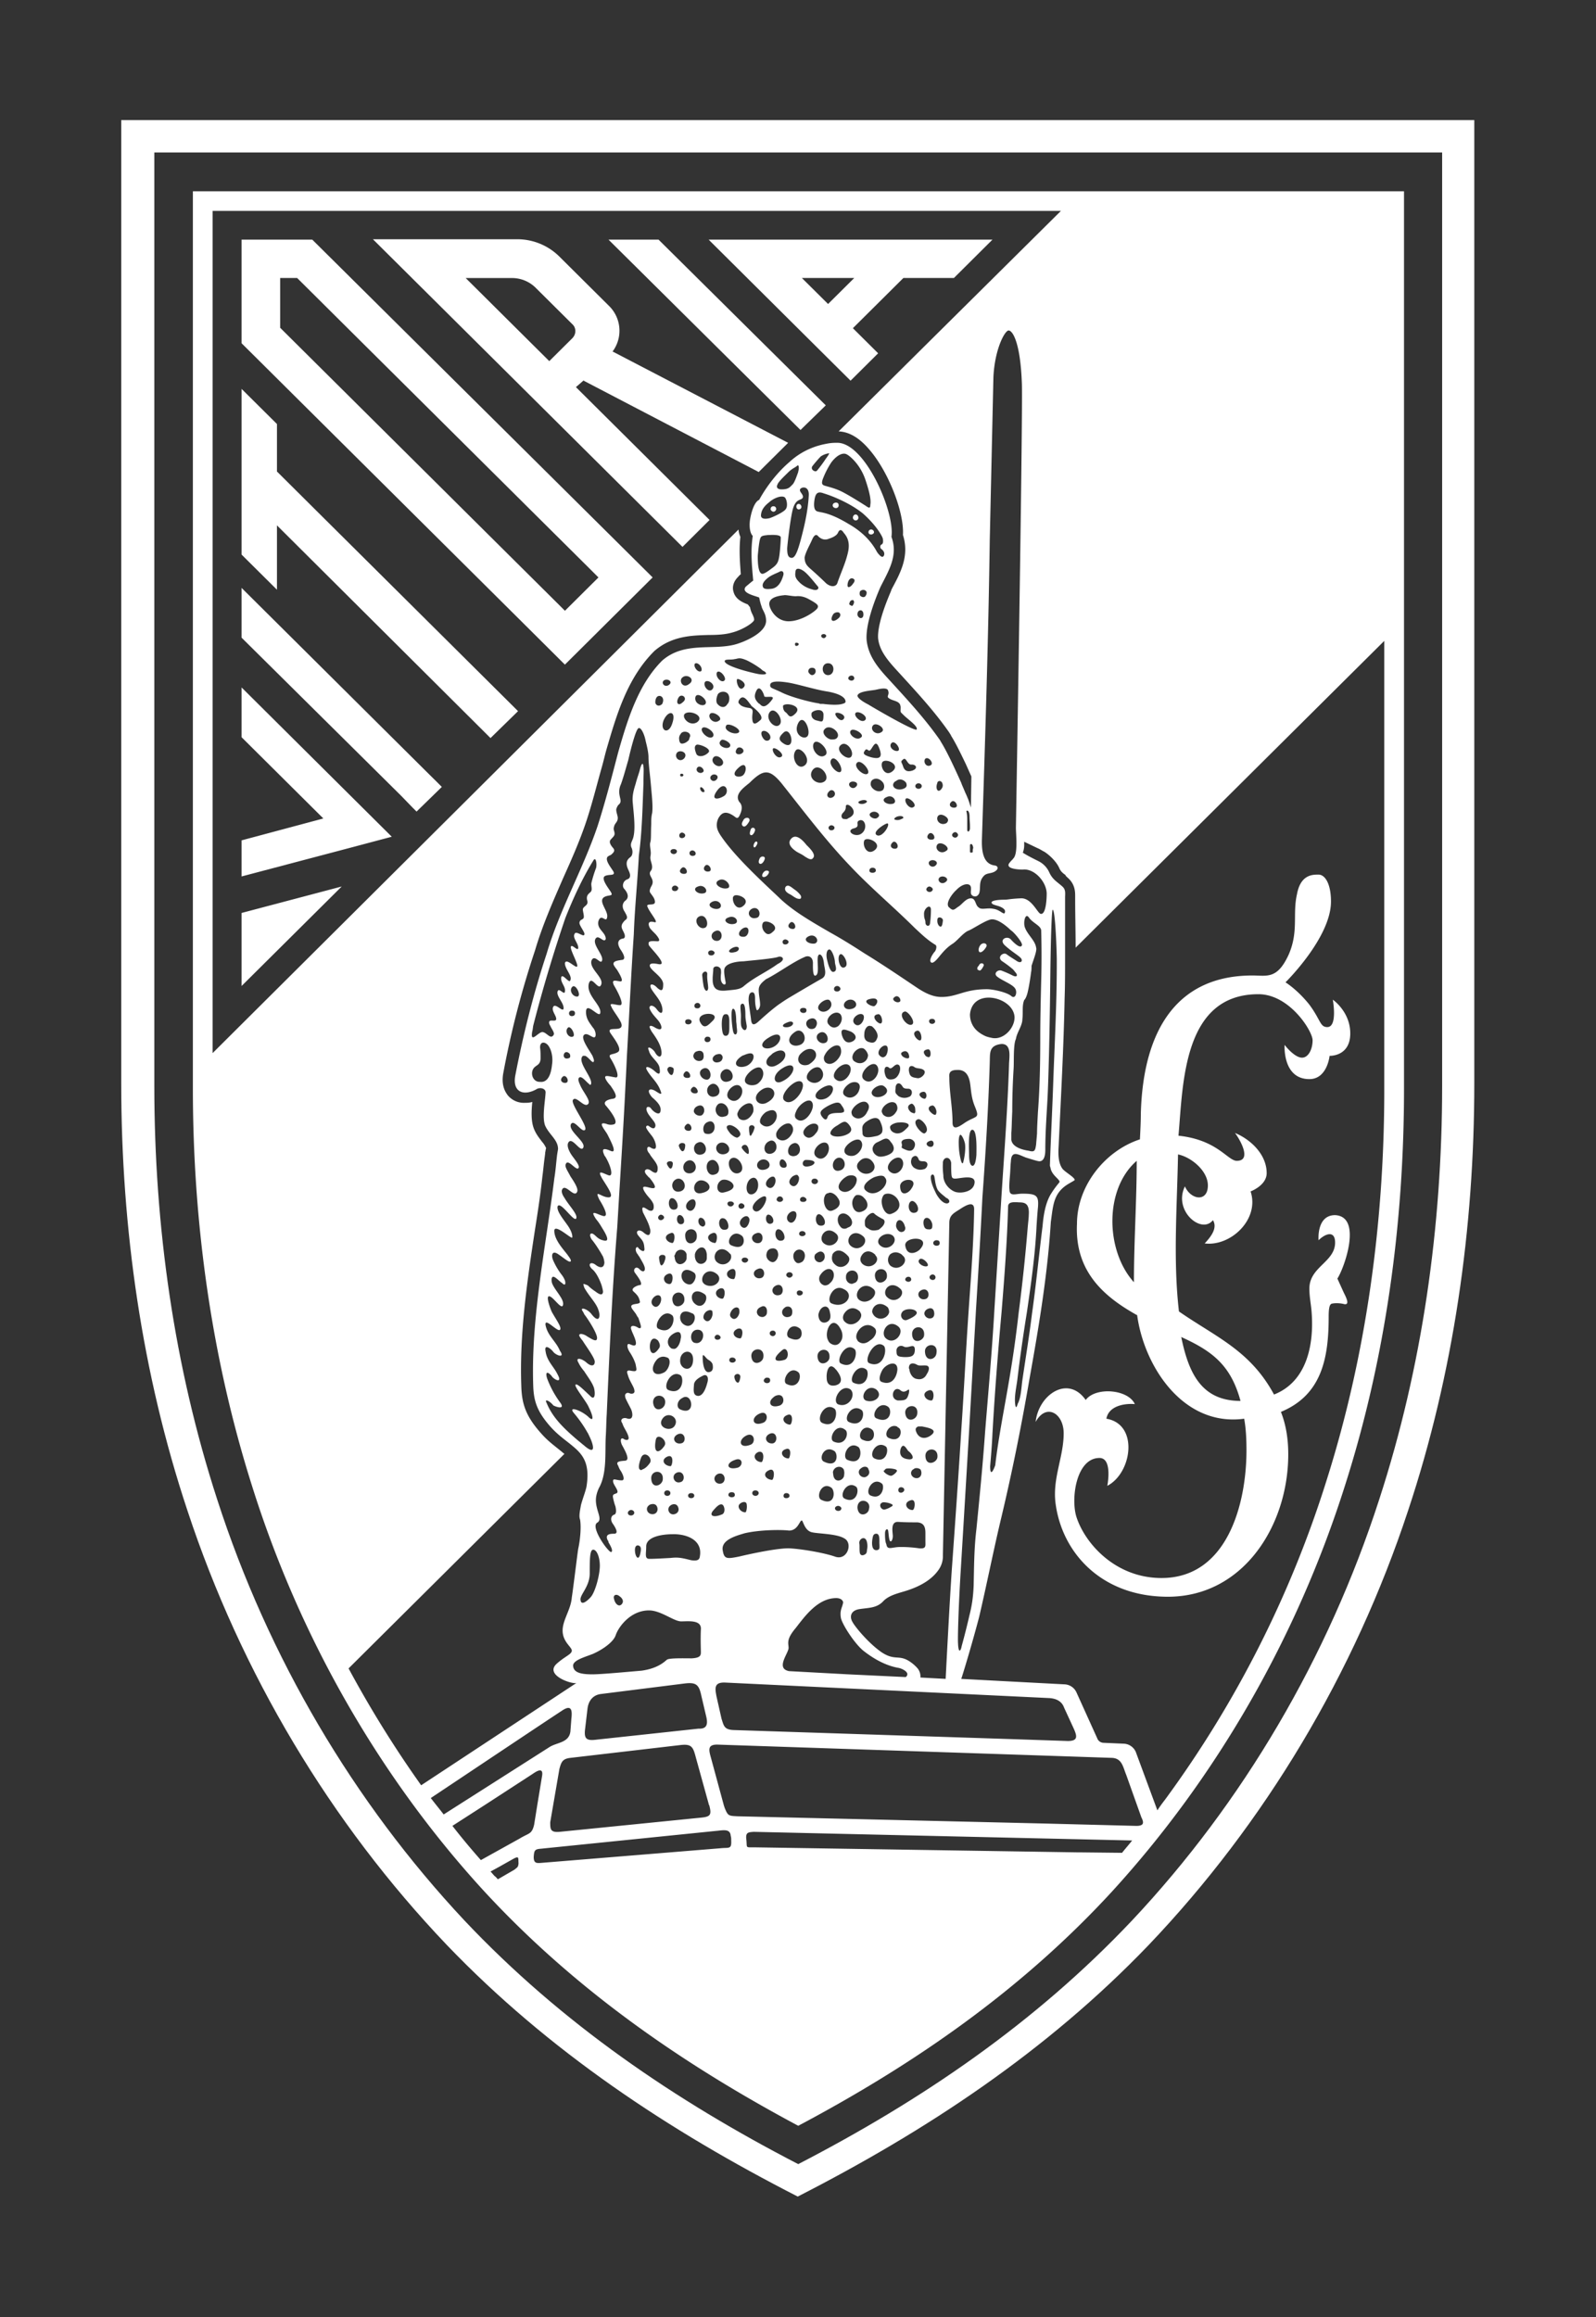
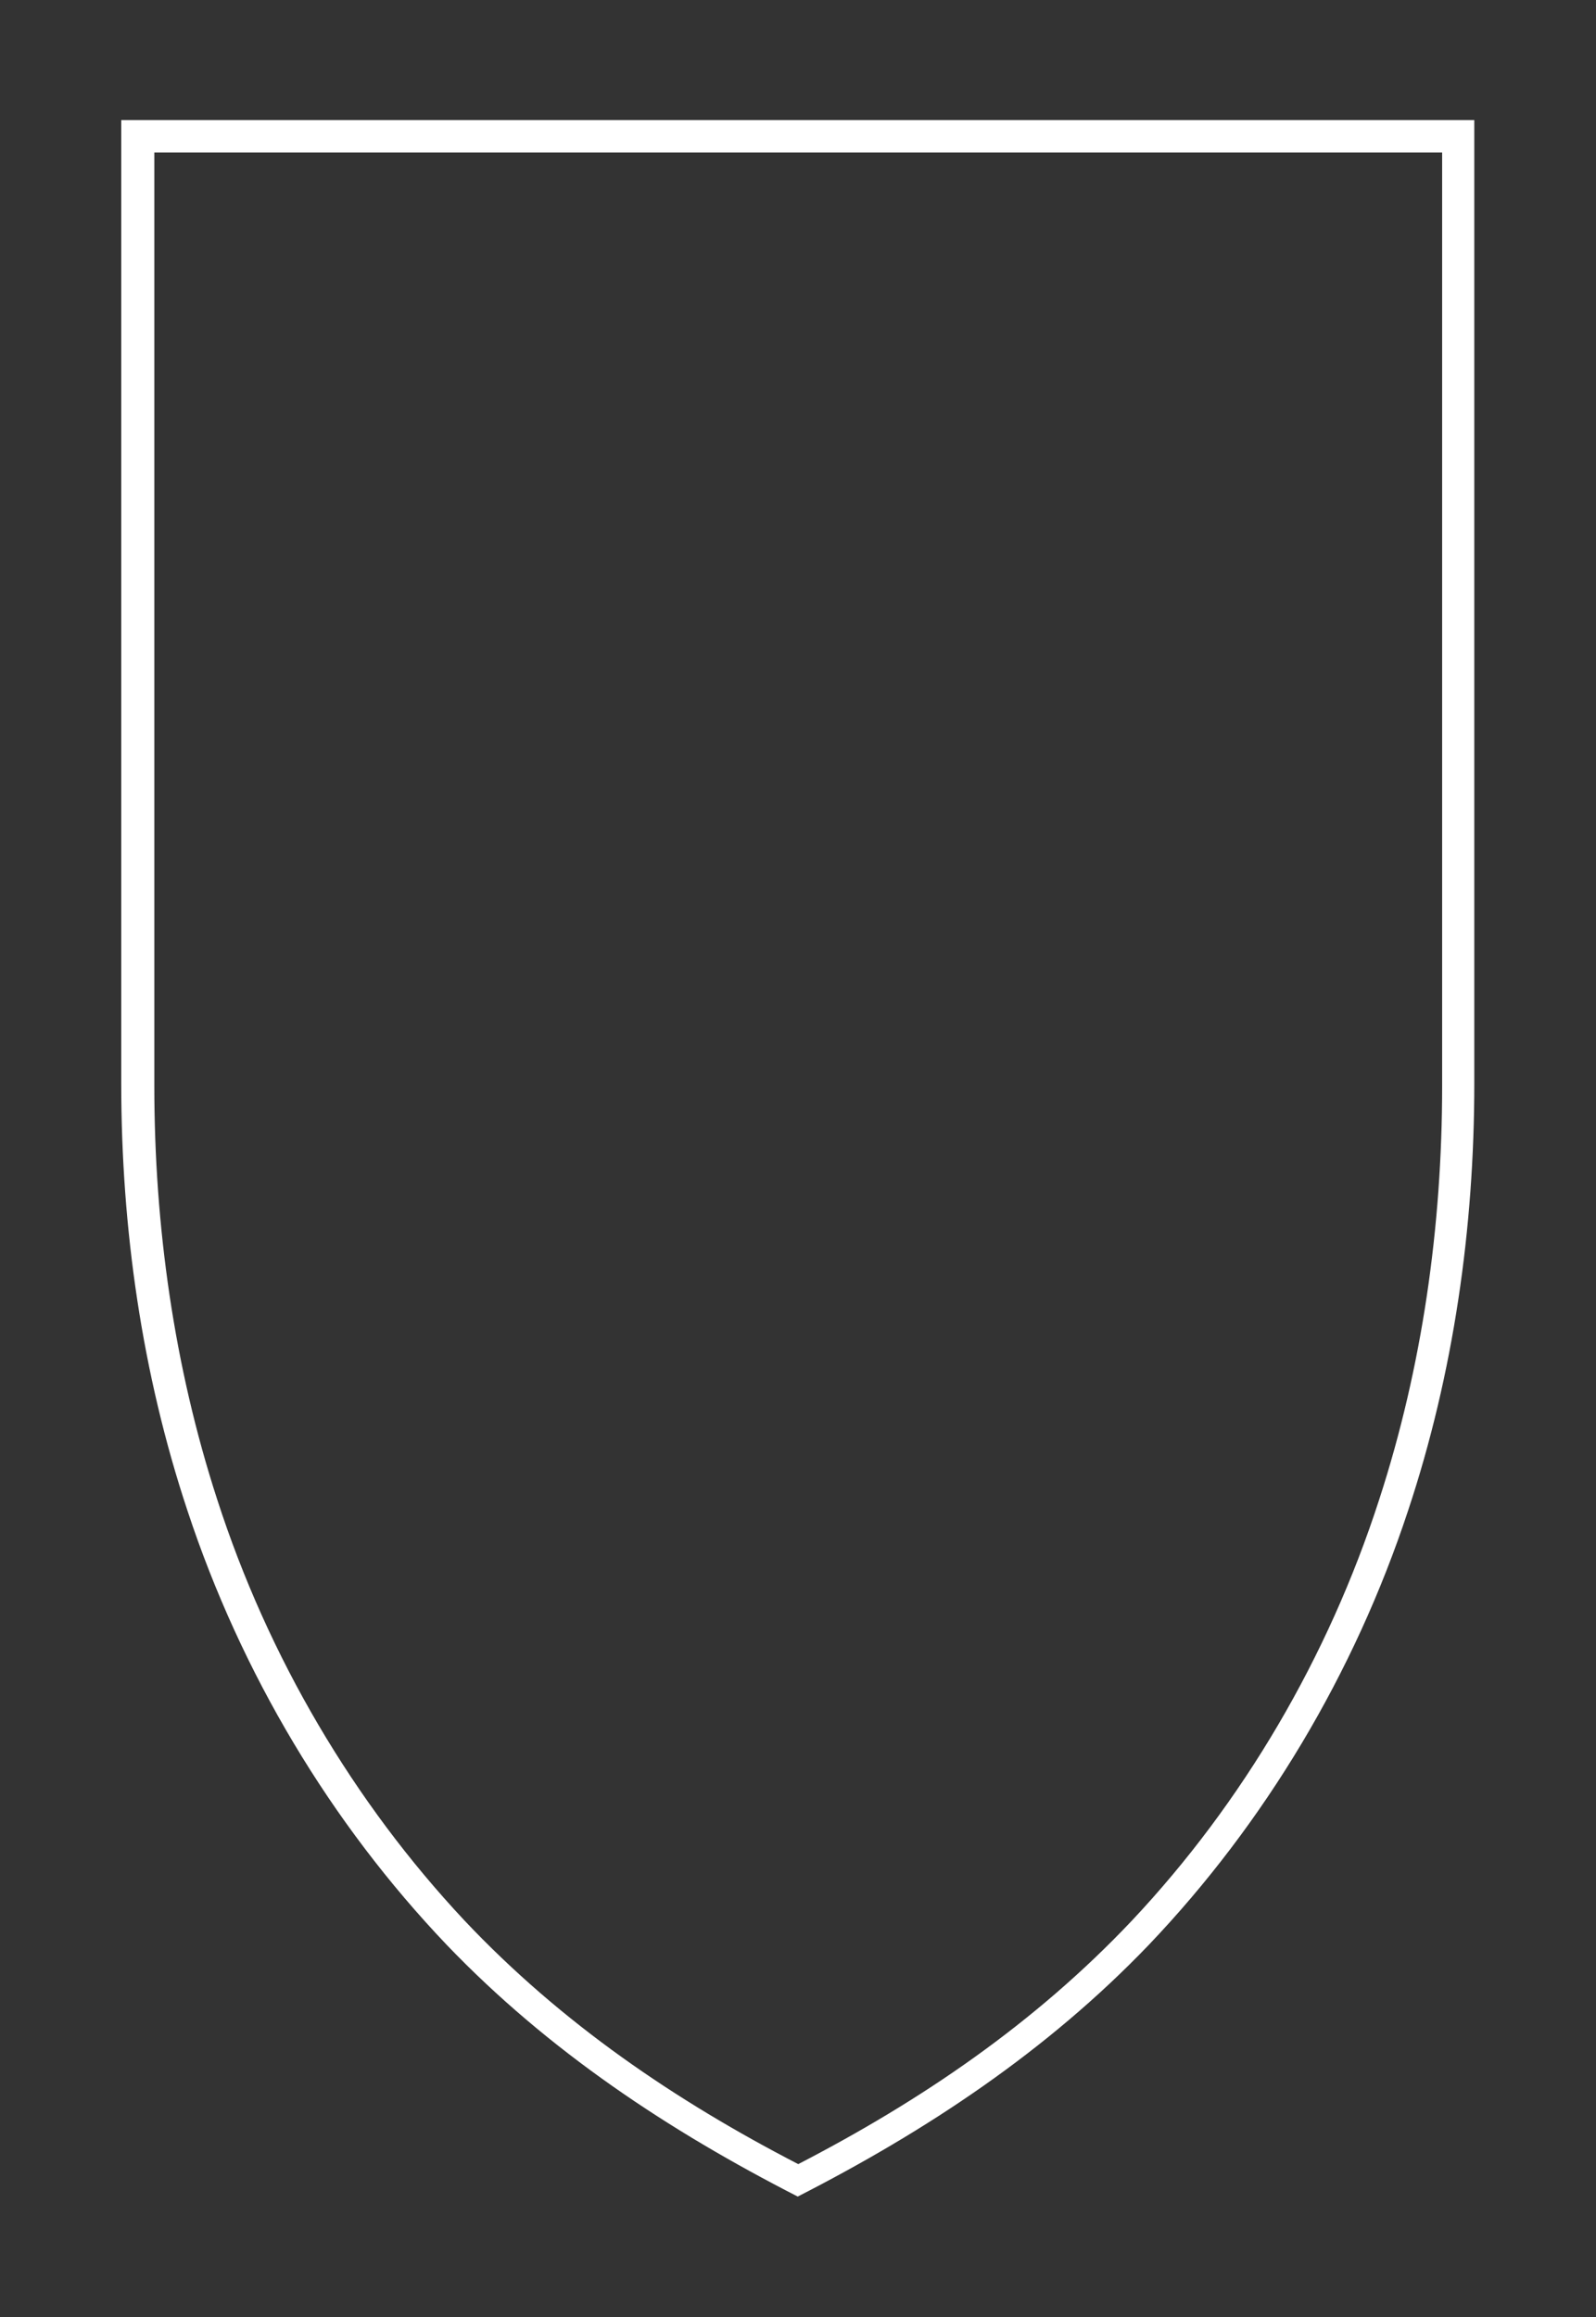
<svg xmlns="http://www.w3.org/2000/svg" width="62" height="90" viewBox="0 0 62 90" fill="none">
  <rect x="0" y="0" width="62" height="90" fill="#333333" stroke="none" />
-   <path d="m16.557 29.964-7.172-7.128v1.933l6.209 6.152.428.443.16.16.982-.958-.16-.16-.447-.442zM13.792 31.083l-4.407-4.38v1.933l3.176 3.156-3.176.85v1.402l4.3-1.135 1.534-.408-1.124-1.117-.303-.301zM9.385 38.299l3.89-3.865-3.89 1.028v2.837zM32.079 15.745l-6.495-6.436H23.64l7.457 7.393.982-.957zM10.759 16.47l-1.374-1.364v6.436l1.374 1.365v-2.5l8.296 8.262 1.07-1.046-9.366-9.308V16.47zM22.677 14.772v.017l6.797 3.546 1.142-1.134-6.815-3.546-.018.017a1.35 1.35 0 0 0-.125-1.79l-1.927-1.915a2.319 2.319 0 0 0-1.624-.674h-5.62l12.026 11.95 1.052-1.046-5.192-5.16.304-.265zm-.446-1.632-.893.887-3.247-3.227h1.802a1.3 1.3 0 0 1 .928.39l1.41 1.4c.16.143.16.39 0 .55zM27.583 9.362l1.641 1.631 3.818 3.794.732-.727.339-.337-.981-.975 1.962-1.95h1.963l1.498-1.49H27.53l.054.054zm5.602 1.436-1.017 1.01-1.017-1.01h2.034zM25.032 22.11l-1.053-1.046L12.132 9.309H9.385v4.024L20.572 24.45l1.052 1.047.16.16.161.159 3.408-3.387-.16-.16-.161-.159zm-3.087 1.614-.16-.16-.16-.16-10.742-10.673v-1.933h.66L22.928 22.11l.16.16.16.16-1.302 1.294zM38.02 37.68c.072.089.179-.142.196-.177.018-.089-.142-.142-.196.017-.053.018-.09.16 0 .16zM28.975 31.774a.16.16 0 0 0-.107.106s-.107.142 0 .213c.09.053.178-.089.232-.178.053-.088-.018-.177-.125-.141zM29.153 32.253s-.054.142 0 .177c.071.053.16-.088.178-.177.018-.106-.143-.16-.178 0zM29.296 32.768s-.053.106 0 .142c.036.035.107-.089.125-.142.018-.089-.071-.124-.125 0zM30.723 32.591c-.143.178.018.355.232.497.09.053.214.106.303.177.143.089.232.142.304.089.018-.018.053-.053.053-.089.036-.142-.214-.372-.285-.443-.125-.16-.41-.479-.607-.23zM29.706 33.368c.036-.088-.09-.142-.178-.053-.036.053-.09.195-.018.23.071.054.178-.088.196-.177zM29.724 33.83c-.072.036-.16.178-.09.23.108.036.215-.088.233-.159.035-.07-.072-.106-.143-.07zM30.901 34.577c-.178-.124-.267-.23-.374-.142-.072.106-.018.213.16.301.107.054.232.178.357.178.09.017.09-.089.054-.142a1 1 0 0 0-.197-.195zM38.324 36.755c.035-.125-.178-.178-.268 0 0 0-.089.16 0 .23.09.035.232-.142.268-.23zM33.845 20.566c-.053 0-.107.036-.107.107 0 .053.036.088.107.088.036 0 .107-.035.107-.088 0-.071-.071-.107-.107-.107zM33.239 19.984c-.054 0-.107.054-.107.124 0 .054.053.107.107.107.053 0 .107-.036.107-.107 0-.07-.054-.124-.107-.124zM32.472 19.523c-.054 0-.125.036-.125.107 0 .053.053.106.125.106.053 0 .107-.035.107-.106s-.036-.107-.107-.107zM30.045 19.877c.054 0 .107-.053.107-.107 0-.053-.035-.106-.107-.106-.053 0-.107.035-.107.106-.017.036.054.107.107.107zM31.027 19.574c-.054 0-.09.036-.09.107 0 .053.036.106.09.106.053 0 .107-.035.107-.106-.018-.071-.054-.107-.107-.107zM44.104 51.047c.018.018.036.018.071.036.268 1.985 1.785 4.344 4.158 4.024.07.39.089.798.089 1.224 0 2.092-.75 4.964-3.301 4.964-1.784 0-2.962-1.33-3.3-2.358-.233-.709-.018-2.305.891-2.305.446 0 .357.798.304 1.082.963-.497 1.23-2.394-.036-2.607.09-.496.696-.602 1.106-.567-.267-.585-1.534-.674-1.909-.16-.696-.992-1.837-.195-1.945.851.41-.744 1.089-.336 1.089.444 0 .904-.428 1.72-.321 2.677.232 1.933 1.766 3.67 4.37 3.67 2.927 0 4.675-2.766 4.675-5.532 0-.602-.089-1.152-.285-1.648 1.588-.657 1.855-2.093 1.855-3.688 0-.266.018-.497.125-.515.143-.035.357-.017.482.018.214.036.09-.23-.018-.443l-.25-.55c.268-.408.982-2.411-.089-2.464-.731 0-.642.975-.642.975.267-.266.642-.39.642.089 0 .762-.999.94-.999 1.79 0 .337.071.639.09.958.088 1.24-.197 2.66-1.464 3.156-.927-1.72-2.266-2.234-3.693-3.227-.232-2.004-.071-4.096-.036-6.1.518.107 1.16.639 1.16 1.206 0 .656-.66.568-.892.036-.464.94.642 1.879 1.088 1.312.197.319-.107.673-.32.904 1.016.124 2.14-.94 1.783-2.021 0 0 .625-.23.625-.71 0-.726-.625-1.312-1.231-1.56.178.23.678 1.082.071 1.082-.357 0-.75-.816-2.266-.976.179-2.038.179-5.496 3.105-5.496 1.213 0 2.105 1.436 2.105 1.79 0 .338-.16.675-.41.675-.304 0-.678-.497-.678-.497s-.09 1.33.963 1.33c.696 0 .785-.904.785-.904s.803.035.803-.87c0-.85-.678-1.311-.678-1.311s.196 1.064-.214 1.064c-.286 0-.25-.266-.696-.87-.464-.584-.928-.868-.928-.868s1.767-1.737 1.767-3.138c0-.692-.232-1.046-.482-1.046-.214 0-.696-.018-.839.762-.178.78.072 1.436-.32 2.34-.447.976-.84.816-1.41.816-2.873 0-4.247 2.04-4.336 5.373 0 .319-.018.638-.035.992-1.357.444-2.445 1.809-2.445 3.28-.089 1.827 1.017 2.802 2.266 3.511zm4.086 3.369c-1.517 0-2.016-1.082-2.302-2.482 1.214.55 1.927 1.099 2.302 2.482zm-4.032-9.326c0 1.56-.108 3.138-.108 4.716-1.106-1.223-1.16-3.617.108-4.716z" fill="#fff" />
-   <path d="M18.805 73.458c3.55 3.848 7.725 6.72 12.204 9.114 4.478-2.376 8.653-5.249 12.203-9.114 4.032-4.415 7.155-9.823 9.028-15.727 1.588-4.964 2.302-10.213 2.302-15.443V7.43H7.493v34.858c0 5.23.732 10.496 2.302 15.443 1.855 5.904 4.978 11.33 9.01 15.727zm-2.07-3.617c1.73-1.152 4.354-2.908 5.085-3.386.41-.284.41.017.375.319l-.036.478c-.053.444-.517.426-.803.603l-4.121 2.624c-.16-.212-.34-.425-.5-.638zm5.032-15.355a3.824 3.824 0 0 1-.518-.957c-.09-.32.09-.213.214-.036.143.142.375.213.197-.106-.143-.301-.41-.514-.464-.886-.072-.337.214-.107.303.017.125.142.464.249.25-.053-.143-.355-.464-.567-.553-.975-.072-.39.517.337.57.142.036-.107-.16-.372-.32-.656-.018-.018-.322-.763-.054-.603.16.089.446.532.482.301.035-.23-.322-.55-.429-.833-.017-.053-.017-.106-.017-.16.035-.23.25.054.41.16.125.124.143.018.107-.106a.843.843 0 0 0-.107-.195 2.67 2.67 0 0 1-.357-.603c-.071-.177-.036-.39.214-.213.214.142.464.372.482.248 0-.053-.054-.124-.143-.248-.196-.248-.482-.567-.5-.886-.035-.373.679.319.696.23.018-.106-.053-.284-.16-.443-.196-.284-.446-.568-.41-.763.107-.248.677.692.731.444.036-.16-.303-.497-.464-.78-.09-.125-.125-.249-.09-.32.126-.266.483.373.59.071.035-.124-.125-.372-.268-.585-.107-.213-.232-.372-.178-.479.089-.23.428.32.5.142.035-.088-.126-.283-.268-.478-.108-.16-.197-.355-.143-.48.143-.3.482.409.589.178.107-.23-.59-.638-.482-.904.125-.23.428.354.553.213.107-.16-.607-1.047-.464-1.17.125-.16.446.354.589.159.09-.124-.178-.426-.303-.691-.036-.09-.107-.213-.072-.302.09-.142.286.142.41.23.018.036.054.036.072 0v-.017c.053-.23-.482-.78-.357-1.029.018-.035.036-.053.054-.053h.071c.143.053.303.337.339.213.018-.035-.018-.124-.053-.213-.143-.248-.447-.656-.34-.798.143-.177.447.266.464-.017a.444.444 0 0 0-.125-.302c-.089-.142-.25-.301-.25-.585 0-.443.518.266.554.036.053-.302-.553-.692-.446-1.135.107-.373.374.319.482.035.107-.283-.482-.62-.375-.94.125-.265.357.196.41 0 .054-.212-.357-.584-.268-.815.108-.248.34.177.41-.018 0-.266-.356-.372-.285-.691.108-.337.304.106.34-.16.053-.284-.518-.745.07-.833.09-.018.143-.018.072-.142-.143-.213-.357-.496-.25-.603.143-.106.429 0 .357-.177-.089-.16-.374-.479-.214-.603.036-.018.054-.035.107-.053.125-.107.16-.16.107-.248-.107-.125-.214-.266-.089-.373.107-.124.16-.142.107-.319a.245.245 0 0 1 0-.16c.036-.159.16-.177.143-.372-.018-.106-.072-.23-.054-.319.018-.053.054-.142.107-.177.107-.107.036-.213.018-.355a.675.675 0 0 1 .054-.425c.107-.302.196-.639.285-.94.036-.16.286-1.241.41-1.241.09-.018.215.23.268.514.054.213.107.443.107.62 0 .231.054.639.09 1.029.035.425.089.85.053 1.135-.036.142-.036.283-.036.425-.018.355 0 .603-.035.71-.036.106.017.283.017.425 0 .07-.017.124-.017.177 0 .16.142.355.017.514-.142.178.179.302.036.568-.09.16-.09.23-.053.283.07.107.178.213.178.355 0 .177-.375.018-.285.195.089.23.481.656.25.585-.215-.053-.25.053-.161.23.035.054.125.143.214.231.125.142.232.302.053.284-.267-.018-.357 0-.303.16.09.141.785.815.357.726-.09-.017-.303-.053-.321.036-.054.177.517.443.517.745 0 .248-.053.301-.232.141-.16-.177-.339-.177-.232.036.143.248.375.443.428.745.036.248-.071.248-.214.053-.16-.213-.357-.16-.25.035.09.178.25.32.34.444.142.212.142.407-.161.23-.054-.035-.16-.089-.196-.053-.036.035.035.142.071.212.125.178.339.462.375.745.018.107 0 .16-.018.195-.072.089-.178-.053-.214-.106-.054-.142-.375-.355-.25-.089.053.248.375.426.41.656.036.213.018.32-.178.142-.196-.177-.428-.248-.303-.035.142.248.357.425.481.691.107.248.107.284-.16.106-.25-.141-.357-.017-.125.249.267.23.357.372.321.55-.036.159-.25.035-.357-.107-.053-.089-.16-.089-.178-.035-.036.088.053.23.107.3.143.196.25.285.232.409-.036.16-.179.053-.25 0-.053-.036-.09-.018-.107.018-.036.053.16.283.214.354a.821.821 0 0 1 .16.355c.036.23-.124.16-.231.088-.125-.053-.143.124-.018.249.089.177.321.372.321.567 0 .177-.053.248-.25.106-.178-.142-.357-.017-.16.178.018.017.035.053.089.088.16.195.303.408.143.408-.179 0-.482-.177-.357.089.089.16.178.248.267.354.036.054.09.125.107.195.036.213-.053.284-.196.213-.143-.088-.303-.213-.214.089.107.213.232.443.268.62.018.036.018.089.018.124-.018.213-.143.142-.286.018-.16-.124-.321-.035-.178.142.142.177.214.213.232.479.035.23-.179.07-.232 0-.036-.089-.179 0-.054.213.036.035.054.088.09.124.088.16.196.319.213.443.018.142-.089.177-.214.035-.142-.141-.267.036-.16.16.089.124.285.372.214.461-.107 0-.41.124-.286.248.179.16.214.23.25.373.054.141-.196.088-.303.16-.09.07.053.194.16.354.018.035.054.106.09.142.071.23.178.46 0 .39-.16-.107-.357-.124-.268.088.036.124.25.497.143.585-.09.054-.232-.088-.286-.035-.035.053-.018.177.107.355.107.177.16.301.197.425.035.213.089.301-.179.248-.16-.035-.178.018-.125.16.054.213.214.425.25.567v.018c.036.106-.036.16-.143.142-.017 0-.035-.018-.053-.018-.09-.035-.143.018-.16.071 0 .035 0 .07.017.124.054.124.143.284.214.426.072.16.107.46-.178.354-.143-.035-.268.053-.16.195.053.178.178.32.231.497.054.16-.053.177-.16.124-.107-.089-.179 0-.09.213.125.23.34.602.125.62-.232.018-.374.036-.267.195a.784.784 0 0 0 .107.213c.107.177.16.372.018.355-.215 0-.34-.107-.322.053.018.142.25.372.143.443-.107.053-.178.035-.143.195.018.089.054.23.09.32.035.159.035.283-.036.318-.143.036-.178.213-.054.373.143.212.197.372.036.372-.16 0-.357.018-.25.248a.135.135 0 0 1 .036.089c.107.177.178.337.107.372-.09.053-.82-.957-.553-1.134.125-.071.107-.195.053-.373-.107-.354-.16-.585.018-.975.321-.567.232-1.365.268-2.021.018-.284.018-.568.036-.834.107-2.429.214-4.876.41-7.287.107-1.861.232-3.688.321-5.55.018-.336.036-.709.054-1.099.089-1.56.16-3.138.267-4.716.036-1.028.143-2.04.197-3.067.124-.905.142-1.862.178-2.784 0-.337.018-.585 0-.656-.018-.23-.09-.089-.143.124-.018.089-.107.32-.16.532-.09.284-.143.496-.108.78.036.425.125 1.082-.017 1.4-.036.09-.09.178-.036.302a.379.379 0 0 1 .018.284c-.036.088-.09.088-.143.16-.107.123-.053.283-.018.372.036.088.179.319 0 .408-.196.053-.232.283-.142.372.107.124.214.301.07.443-.177.124-.142.32-.053.443.072.142.161.249.018.337-.25.248-.089.337-.018.55.018.07.018.142-.053.16-.16.017-.286.141-.107.425.196.284.178.408.036.408-.108.018-.286.035-.304.124-.035.07.125.23.16.301.108.178.233.408.108.408-.179-.018-.375-.106-.25.16.036.053.446.762.232.762-.178 0-.446-.124-.339.053.053.142.285.426.375.62.178.444-.607.09-.41.409.142.212.481.638.285.744-.179.107-.357.054-.303.195 0 .018.017.018.017.036.143.213.429.816.179.745-.25-.036-.5-.142-.321.141.035.054.089.125.142.178.16.23.321.478.107.514-.267.035-.41.142-.267.284.089.106.517.62.303.709a.44.44 0 0 1-.303-.018c-.375-.106-.036.248.053.426.179.354.375.744.107.62-.25-.106-.374-.106-.214.213.018 0 .018.018.018.018.178.283.339.762.143.727-.179-.054-.464-.249-.303.053 0 0 .017.018.017.035.179.302.518.745.286.763-.286.017-.589-.355-.375.088.178.284.375.674.16.639-.231-.053-.57-.302-.285.124.107.124.179.248.232.337.179.283.286.514.107.496-.232-.035-.303-.142-.41-.23-.125-.107-.232-.036-.107.177.125.142.32.443.446.674a.796.796 0 0 1 .053.23c-.017.23-.178.213-.339.089-.178-.142-.339-.036-.142.16.16.123.303.425.374.638.036.124.054.212.054.248-.018.16-.143.106-.303-.018a1.798 1.798 0 0 1-.286-.23c-.125-.053-.214-.089-.16 0 0 .035.017.088.053.142.178.301.446.567.517.815.09.23.036.55-.267.16-.16-.213-.482-.302-.34-.107.019.036.037.053.054.107.179.23.5.744.5.922 0 .195-.214.035-.375-.053-.16-.125-.428-.16-.267.053.017.035.089.106.125.177.178.266.428.62.428.745 0 .177-.143.195-.322.035-.178-.16-.463-.23-.303.018.036.088.125.213.214.319.125.195.286.408.357.585.072.142.107.638-.143.355-.178-.16-.517-.514-.553-.408-.035.089.446.674.518.869.16.319.232.62-.036.354-.285-.248-.767-.407-.553-.142.196.231.375.48.535.763.036.053.054.106.09.177.16.337.25.745-.232.32-.072-.054-.125-.107-.197-.16-.5-.426-.999-.869-1.249-1.49-.089-.16.107-.088.268.107.178.088.446.142.268-.107zm-.161-14.893c-.018.106-.232 0-.268.088-.018.036 0 .107.036.16.054.124.16.248.143.337-.125.248-.286-.106-.464-.089-.178.036-.464.461-.375-.035.018-.053.018-.107.036-.213a56.396 56.396 0 0 1 1.249-4.184c.303-.763.66-1.543 1.088-2.234.09-.16.143.106.107.283a5.02 5.02 0 0 0-.178.568c-.036.124.053.283-.036.372-.036.035-.107.089-.125.142-.035.07-.018.16 0 .213.036.177-.16.195-.178.319 0 .088.053.23.036.319-.018.089-.143.07-.161.177-.054.107.25.426.178.497-.035.088-.32-.178-.374-.036-.09.16.16.373.142.55-.017.142-.25-.177-.285-.053-.036.106.25.602.25.744-.018.16-.428-.337-.482-.106 0 .23.285.479.214.656-.036.177-.303-.284-.357-.106-.035.212.179.354.143.55-.018.177-.232-.178-.285 0-.054.194.267.46.231.673-.035.142-.339-.266-.41-.053-.053.142.143.337.125.46zm-.625 1.117c-.017-.302.25-.248.357-.036.107.178.143.461.107.674-.035.373-.16.71-.463.674-.304.018-.41-.39-.215-.567.09-.09.232-.107.232-.355 0-.124 0-.266-.017-.39zm1 .16c.053-.018.142.035.16.088.018.053.018.124-.035.142-.25.089-.25-.195-.125-.23zm.017 1.187c-.142.036-.285-.088-.142-.23.125-.124.285.177.142.23zm.054-2.127c.107-.142.339.301.196.337-.16.053-.32-.196-.196-.337zm.16-.461c-.053 0-.107-.036-.107-.107 0-.053.036-.106.108-.106.089 0 .124.035.124.106s-.053.107-.124.107zm.018-1.135c.125-.142.357.32.215.372-.179.036-.357-.23-.215-.372zm8.85-19.326c.054-.107.357-.142.339.23-.018.372-.09.869-.25 1.49-.16.638-.268.94-.41.94-.143 0-.179-.125-.179-.373.018-.248.143-1.294.232-1.56.125-.39.322-.284.375-.408.036-.124-.143-.213-.107-.32zm3.14 2.305c.054.035.16.124.125.248-.054.142-.16.035-.268-.107-.089-.16-.356-.673-1.106-1.099-.731-.443-1.052-.443-1.177-.479-.108-.017-.197-.088-.161-.407.036-.284.107-.408.375-.302.303.089 1.017.373 1.516.78.482.426.714.816.767.958.036.16 0 .23-.053.248-.054.036-.054.107-.018.16zm.321 5.815c.125.089.321.089.41.213a.328.328 0 0 1 .036.124c0 .23-.035.16.125.32.16.159.553.425.5.549-.054.106-1.66-.833-1.892-.975-.214-.107-.41-.249-.41-.337.036-.177.553-.195.714-.23.16-.036.464-.107.481.053.054.141-.089.212.036.283zm2.57 4.238c-.161.035-.286-.089-.161-.213.125-.142.321.177.16.213zm.107 1.064c0 .053-.054.106-.108.106-.053 0-.124-.035-.124-.106 0-.036.053-.107.124-.107.054 0 .108.071.108.107zm-.072 2.145c.268-.284.553-.284.571-.106.018.16-.053.266.09.337.106.035.178 0 .231-.107.072-.23-.035-.443.179-.674.125-.141.32-.07.481-.212.09-.071.072-.178-.053-.195-.428-.054-.518-.497-.5-1.029.125-3.847.25-7.748.304-11.595l.142-6.348c.054-1.1.446-1.809.59-1.809.16 0 .463.48.517 2.093.035 1.595-.233 17.216-.233 17.216 0 .284.09 1.028-.107 1.206-.035.053-.089.088-.124.142-.232.248.303.283.5.283.445-.053.927.479.927.94 0 .142-.018.816-.232.78-.125-.018-.357-.638-.785-.603-.41.018-.482.053-.624.053-.161 0-.5.018-.5.107 0 .088.178.106.321.16.125.053.232.123.196.23-.035.124-.178-.107-.446-.142-.232-.053-.464.053-.57-.053-.143-.089-.108-.355-.304-.355s-.339.23-.482.32c-.142.088-.196.194-.339.053-.232-.142.125-.586.25-.692zm.642-1.543V33.103c-.017 0-.035.018-.053.018-.036 0-.054-.018-.054-.035v-.266c0-.018.018-.018.036-.036.054 0 .071.053.09.142v.018c-.019.035-.019.07-.019.088zm-.107-.85c-.017.141-.107.159-.107.035v-.408c0-.124-.017-.248-.035-.301l.017-.018c.054-.018.108.053.108.23 0 .125.017.249.017.355v.089c.018 0 0 0 0 .017zm3.123 13.155c.035.284.303.426.356.55 0 .018 0 .036-.017.053a3.748 3.748 0 0 0-.322.444c-.214.354-.285.833-.32 1.24-.143 1.136-.25 2.27-.411 3.405-.107.869-.25 1.738-.375 2.589-.035.248-.053.691-.178.904-.054.195-.09.177-.107-.053-.018-.284.053-.585.09-.87.106-.886.231-1.754.374-2.64.16-1.1.32-2.217.374-3.352.018-.284.036-.532.054-.71.036-.46-.054-.531-.607-.531-.267 0-.5.124-.5-.16-.017-.106 0-.319.019-.55.017-.194.017-.39.035-.531.018-.479.304-.266.59-.16.177.053.445.142.517.142.214 0 .231-.301.231-.443 0-.692.054-1.383.09-2.075.053-1.152.089-3.209.107-4.84.017-1.348.053-2.412.089-2.412.107 0 .16 1.703.16 1.933v.213c0 1.56-.089 3.156-.142 4.68-.036 1.03-.09 2.058-.125 3.086 0 .035 0 .053.018.088zm-15.95 11.738c-.054-.035-.054-.177.053-.46.125-.285.464.017.339.212-.09.124-.179.213-.286.248-.036.035-.089.035-.107 0zm.017 3.28c-.053.248-.16.16-.196-.035-.036-.23.035-.32.142-.284.072.035.107.089.054.32zm1.624-28.014c.053 0 .124.053.124.106 0 .054-.053.107-.124.107-.072 0-.107-.036-.107-.107 0-.035.035-.106.107-.106zm-.072-2.234c0-.035.018-.053.054-.053.035 0 .071.018.071.053s-.036.053-.071.053c-.036 0-.054-.018-.054-.053zm5.745-3.883c-.267 0-.285-.461 0-.461.286 0 .268.461 0 .461zm.197-2.358c.053-.089.214-.107.25-.053.053.053.035.142-.054.212-.107.09-.214.125-.25.054-.036-.071.053-.213.053-.213zm-.357.922c-.054 0-.107-.036-.107-.089 0-.035.035-.07.107-.07.035 0 .089.035.089.07 0 .036-.054.089-.09.089zm.142 2.074c.5.089.714.248.696.408-.018.036-.053.053-.125.071-.16.053-.481.035-.749 0h-.125c-.018-.018-.018-.018-.036-.018-.356-.053-1.088-.248-1.445-.425s-.464-.16-.446-.302c.018-.142.303-.142.66-.088.375.053 1.089.283 1.57.354zm3.301 3.068c-.214.07-.321 0-.374-.178-.054-.16-.108-.16 0-.248.124-.124.16.195.32.195.179-.018.286.142.054.23zm.036 1.418c-.143.107-.375-.195-.303-.319.089-.106.481.23.303.32zm-.286-.94c.036.09.036.178-.107.23-.232.09-.481-.052-.374-.23.017-.017.035-.053.089-.07.143-.125.321-.036.392.07zm-1.213 2.607c-.303.248-.5-.178-.41-.373.107-.16.713.107.41.373zm.036.798c0 .053-.054.088-.125.088-.09 0-.125-.035-.125-.088 0-.053.036-.107.125-.107.071 0 .125.036.125.107zm-.732-4.185c.143-.16.553.32.41.426-.142.106-.57-.266-.41-.426zm.304 1.578c-.161.071-.375-.035-.161-.106.196-.071.339.035.16.106zm-.321-.798c.035.036.035.107-.036.16-.125.124-.321-.053-.232-.16l.018-.017c.071-.053.196-.036.25.017zm-.215 1.313c-.035.035-.107.053-.142.088-.054.018-.125 0-.16 0-.072-.035-.108-.142 0-.248.177-.177.035-.284.16-.302.124 0 .392.284.142.462zm.09.46c.32-.07.035-.248.25-.319.214-.053.303.32.089.497-.232.212-.66-.071-.34-.178zm.695-.62c.179-.107.41.088.25.195-.125.124-.446-.089-.25-.195zm-.017-1.153c0-.035.017-.07.053-.106.16-.124.34-.018.428.106.054.09.054.213-.018.284-.196.142-.517-.089-.463-.284zm.624 1.578c.178-.035-.143.55-.375.461-.232-.106.25-.425.375-.46zm0-1.028c.25-.124.446.23.214.266-.232.053-.5-.16-.214-.266zm.214 1.773c.125-.142.303.177.143.23-.143.036-.286-.088-.143-.23zm.072-.922c.017-.035.035-.053.106-.088.161-.054.286 0 .233.053h.017l-.017.017c-.018 0-.036.018-.09.036-.107.053-.25.018-.25-.018zm.142-2.642c-.16.036-.375-.16-.25-.301.125-.142.393.248.25.301zm-.196.78c-.303.266-.5-.177-.41-.337.107-.177.713.072.41.337zm-.446-1.507c-.214.142-.464-.106-.321-.266.125-.142.535.142.32.266zm-.09.603c.143.355.054.461-.303.373-.374-.107-.303-.178-.231-.284.089-.089.124.106.214-.018.107-.142.196-.39.32-.07zm-.552-1.064c-.161.124-.482-.212-.34-.301.143-.071.5.177.34.301zm-.161.674c-.178.142-.517-.16-.375-.284.125-.106.571.178.375.284zm-.357-2.411c.054 0 .107.035.107.106 0 .053-.053.089-.107.089-.053 0-.125-.036-.125-.089 0-.07.072-.106.125-.106zm-.071-2.837c.018-.089.107-.107.143-.089.035.036.035.107 0 .16-.036.088-.072.053-.108.035-.089-.035-.035-.106-.035-.106zm.125-.727c-.054.089-.143.142-.179.124-.053-.018-.018-.16-.018-.16.036-.16.143-.212.215-.16.089.036.035.143-.018.196zm-.09 6.738c-.178.106-.624-.284-.374-.48.232-.194.57.32.374.48zm-.678 1.542c-.16.106-.32-.053-.16-.213.143-.16.339.089.16.213zm.054 1.188c0 .053-.036.106-.125.106-.053 0-.107-.035-.107-.106 0-.035.054-.089.107-.089.072 0 .125.053.125.089zm-.642-4.149c-.214-.035-.268-.16-.25-.284 0-.106.446-.248.464.036 0 .301-.036.301-.214.248zm.267 1.348c-.25.16-.553-.266-.428-.48.143-.23.678.338.428.48zm-.463.55c.25-.302.713.283.446.46-.25.177-.696-.142-.447-.46zm.463-1.579c.197-.213.66.16.464.355-.053.053-.125.053-.214.053-.178-.018-.41-.266-.25-.408zm.41-.603c.054-.088.447.054.322.213-.125.16-.357-.142-.321-.213zm-.16 1.791c.143-.195.464.302.375.461-.107.142-.518-.266-.375-.46zm-2.39-1.844c.196-.248.57.32.374.497-.178.177-.57-.23-.375-.497zm.017 1.029c-.036.088-.143.106-.214.053-.107-.089-.178-.284-.09-.337.126-.071.358.124.304.284zm.107.39c.072-.089.482.23.321.319-.16.106-.374-.213-.32-.32zm.41-.62c.286-.285.5.69.036.442-.232-.142-.25-.248-.035-.443zm.072-.799c-.107-.088-.09-.248-.09-.248.108-.142.75 0 .5.284-.267.283-.285.035-.41-.036zm.392 1.507c.143-.248.643.302.375.55-.285.248-.553-.284-.375-.55zm.108-1.081c.214-.408.517.337.356.514-.142.16-.57-.089-.356-.514zm-.125-3.068c0-.035.017-.053.053-.053s.09.018.09.053c0 .036-.036.071-.09.071-.036 0-.053-.017-.053-.07zm.517 1.064c0-.088.054-.142.143-.142s.142.036.142.142c0 .053-.053.142-.142.142-.054 0-.143-.089-.143-.142zm.143-3.191a1.081 1.081 0 0 1-.464-.248c-.143-.142-.214-.231-.178-.426 0-.16.142-.16.32-.035.18.124.5.55.554.602.053.089-.036.178-.232.107zm-.143.372c.357.195.41.248.357.355-.054.106-.607.514-1.124.514-.5 0-.75-.497-.75-.674 0-.177.179-.301.572-.337.07-.018.303.036.41.036.053.017.232-.054.535.106zm-1.427 3.936c-.036.053-.09.107-.125.142-.143.124-.232.124-.34 0l-.035-.018c-.16-.16-.196-.283-.089-.496.125-.248.285.106.303.213.018.088.482-.071.286.16zm-.446.78c-.179.16-.286.195-.304-.053-.018-.248.09-.372-.107-.425-.142-.018-.32-.054-.392-.16-.054-.035-.054-.106.018-.195.142-.16.285.053.392.195.036.035.054.089.09.106.089.071.499.39.303.532zm-.839 1.844c.34-.319.34.178.16.302-.16.106-.517.017-.16-.302zm-.071-.727c.089-.16.357.018.232.142-.125.124-.357.053-.232-.142zm.267-2.393c-.178.195-.303-.248-.25-.32.018-.053.429.142.25.32zm-.196 1.755c-.16.106-.589-.089-.482-.266.054-.16.643.142.482.266zm-.357.567c-.16.107-.535-.106-.303-.283.071-.053.464.142.303.283zm1.91 8.139c.142-.036.32.106-.036.283-.41.302-.91.515-1.303.851-.16.142-.339.142-.696.178-.374.035-.481-.089-.517-.32-.018-.23.018-.372.018-.514 0-.106.16-.141.25-.053.053.036.053.107.053.213-.018.142-.018.266.018.337.053.124.178.142.16.018-.017-.107-.07-.337-.053-.497.036-.266.553-.319.75-.319.303-.035 1.195-.106 1.355-.177zm-1-1.88c.286-.088.357.355.125.373-.25.07-.41-.249-.125-.373zm.393.568c.089-.178.696.106.392.337-.107.106-.214.141-.32.017-.09-.088-.126-.248-.072-.354zm1.605 1.33c.161-.09.34-.018.34.23 0 .089-.018.55.107.479.196-.071-.036-.816.16-.816.09.018.143.177.16.337.019.213.143.479-.088.603-.161.088-.768.443-1.214.709-.214.124-.357.23-.464.301-.339.249-.678.568-.82.692-.16.124-.232.089-.25-.16-.018-.142-.072-.46-.09-.691 0-.106 0-.337.161-.32.09.018.09.178.09.249 0 .16.017.301.053.408.018.106.143-.036.143-.178 0-.177-.054-.372-.054-.567 0-.142.054-.248.286-.425.463-.231.999-.639 1.48-.852zm-.553-1.33c.125-.142.304.177.143.23-.143.018-.285-.089-.143-.23zm.732.514c.267-.124.446.213.232.284-.25.035-.5-.16-.232-.284zm4.086 5.07c.107.09.25.036.374.125.143.106-.089.337-.232.319-.25-.035-.303-.07-.339-.284-.017-.212.108-.212.197-.16zm.125-1.4c.142-.035.214.337.124.372-.089.054-.41-.301-.124-.372zm1.32 5.124c0 .195 0 .408.018.514.017.089.053.107.142.107.179 0 .785-.178.75.16-.036.354-.5.407-.678.372-.179-.018-.5-.249-.535-.603v-.053c-.036-.302-.018-.461-.018-.461-.018-.249.267-.32.32-.036zm3.3-8.35c-.035-.285-.356-.515-.446-.817-.053-.212.036-.567.179-.336.143.195.446.301.464.478.018.656.018 1.312 0 1.968-.018.745-.036 1.49-.036 2.217 0 .957-.018 1.932-.09 2.872-.017.32-.035.62-.035.833-.018.23-.035.39-.035.426-.036.213-.036.32-.286.248-.25-.035-.642-.142-.678-.425v-.266c.018-.213.018-.497.036-.834 0-.55.018-1.099.053-1.666.018-.284-.017-.94.09-1.153.035-.248.25-.514.25-.762.035-.302-.019-.514.07-.745.054-.053.09-.142.126-.266.071-.284.124-.674.142-.815.018-.09.018-.16.018-.249.09-.283.214-.585.179-.709zm-1.694 3.51c-.09-.018-.179-.036-.268-.071-.196-.089-.375-.213-.482-.39a.855.855 0 0 1-.125-.461c.09-.922 1.303-.745 1.642-.178.053.09.089.196.089.302 0 .408-.41.869-.856.798zm-.857 1.861c.036.302.054.515.179.816.178.443.071.337-.322.567-.16.09-.553.444-.553.036 0-.585-.124-1.17-.124-1.755-.018-.178.035-.284.303-.284.374-.018.481.284.517.62zm.232 2.678c-.018.212-.053.408-.143.425-.107 0-.142-.212-.142-.425 0-.195-.054-.975.125-.975.196 0 .16.797.16.975zm-.517.301c-.072.16-.16-.443-.16-.532-.019-.248-.019-.514.053-.55.053 0 .142.178.178.337.036.213-.018.568-.071.745zm-1.767 19.646a1.536 1.536 0 0 0-.303-.266c-.428-.284-.57-.018-1.088-.355-.518-.355-1.053-1.01-1.142-1.188-.107-.177-.09-.443.285-.496.357-.054.66-.036.91-.302.232-.248.625-.319.946-.425.321-.107.91-.337 1.231-.834a.92.92 0 0 0 .143-.532l.25-12.943c.017-.266.16-.337.41-.496.267-.178.553-.32.553 0-.018 1.312-.125 2.66-.214 3.954-.107 1.542-.179 3.085-.286 4.645-.107 1.755-.232 3.51-.356 5.248-.09 1.241-.25 4.397-.25 4.397l-.981-.053a.5.5 0 0 0-.108-.354zm-4.995.106c-.536-.106-.018-.692-.018-.904 0-.178-.107-.32.285-.78.357-.461.857-1.153 1.57-1.153.197 0 .304.124.25.23-.018.125-.125.249-.071.55.071.284.57 1.046.91 1.295.32.248.803.55 1.338.638.16.035.464.195.268.355l-2.248-.107-2.284-.124zm-5.353-7.482c-.018-.337.5-.373.446.053-.035.23-.428.372-.446-.053zm.09 1.383c-.232.035-.357-.23-.161-.355 0 0 .018-.018.035-.018.108-.035.161-.017.215.018.107.106.089.32-.09.355zm.767-11.827c-.232-.017-.214-.478-.036-.443.178.018.339.461.036.443zm.267.213c.143.018.25.355.018.355-.196-.018-.178-.39-.018-.355zm-.196 1.525a.228.228 0 0 1 .446 0v.16c-.036.23-.428.372-.464-.054-.018-.035-.018-.053.018-.106zm1.998-8.493c-.089.018-.125-.035-.143-.089-.053-.141-.089-.744.09-.744.089-.018.16.017.16.283v.178c0 .195 0 .337-.107.372zm.553-.886c-.017-.23-.035-.337.054-.355.107-.035.125.23.125.461 0 .124.035.284.053.408 0 .23-.16.177-.214 0-.035-.16 0-.337-.018-.514zm.054 1.666c.036-.018.053-.018.09-.035.213-.089.302-.071.338 0 .054.106-.036.319-.25.425-.357.142-.642-.088-.178-.39zm7.083 3.014c-.107.036-.553-.46-.25-.55.143-.035.518.409.25.55zm-.071-1.613c.089-.018.125.035.142.106.018.071-.017.142-.053.16-.018 0-.054 0-.09-.018-.106-.053-.213-.195 0-.248zM33.81 58.086c-.232-.124.089-.745.446-.461.125.088.018.673-.446.46zm.25 2.127c-.215.018-.197-.301-.161-.478.018-.107.053-.16.143-.16.16 0 .107.301.124.426 0 .124.018.195-.106.212zm-.75-1.649c0-.425.553-.301.446.054-.018.212-.41.354-.446-.054zm.375 1.614c-.018.106 0 .16-.107.213-.072.035-.16.035-.179-.089-.017-.142 0-.266-.017-.355-.018-.177.214-.301.285-.088.036.106.036.23.018.319zm-1.32-2.943c-.018-.053 0-.107.035-.16.09-.124.286-.142.375 0a.416.416 0 0 1 .018.213c0 .23-.41.372-.428-.053zm.32 1.347c0 .053-.035.107-.124.107-.054 0-.125-.036-.125-.107 0-.035.053-.089.125-.089.071 0 .125.071.125.09zm-2.051-1.932c-.232 0-.375-.266-.125-.355.285-.124.178.355.125.355zm.036 1.453c0 .054-.054.09-.125.09-.072 0-.107-.036-.107-.09 0-.053.035-.106.107-.106.071 0 .125.035.125.106zm-2.712-8.05c.196-.07.214.143.178.285-.018.053-.036.106-.071.106h-.036c-.214-.036-.321-.284-.071-.39zm.035 1.898c0 .053-.053.089-.125.089-.053 0-.107-.036-.107-.089s.054-.106.107-.106c.054 0 .125.053.125.106zm-.16-2.943a.277.277 0 0 1-.054-.284c.054-.177.303-.32.553-.053l.054.053c.107.248-.268.55-.553.284zm-2.07 6.063c.232-.265.66.036.428.337-.196.23-.713 0-.428-.337zm-.392-.602c0-.373.535-.32.463.053-.035.23-.428.372-.463-.053zm.588-.479c-.232-.106.107-.816.482-.567.143.124.071.797-.482.567zm.143-2.145c.143-.107.303-.16.34-.018a.3.3 0 0 1 0 .177c-.019.16-.108.355-.233.39-.035 0-.09 0-.125-.017-.142-.09-.232-.337.018-.532zm.321.975c.018-.39.536-.461.5.035-.036.497-.535.337-.5-.035zm.107-1.4c-.142-.125-.142-.356-.018-.444.054-.036.161-.053.286 0 .036.017.09.035.125.053.196.142-.054.674-.393.39zm.054-1.614c-.232-.213-.09-.692.375-.373.124.089.053.32-.072.426-.09.07-.232.017-.303-.053zm.482-1.738c-.018.248-.429.372-.447-.053-.035-.337.5-.39.447.053zm-.072-1.436c.107.16-.089.55-.303.337-.16-.213.214-.497.303-.337zm0 2.18v-.088c.054-.266.41-.443.464 0v.142c0 .248-.41.372-.464-.053zm.25-1.506c.125.017.214.248.107.319-.018.017-.036.017-.053.017a.078.078 0 0 1-.054-.017c-.16-.071-.143-.355 0-.32zm-.018-.958c-.321.053-.339-.355-.09-.479.286-.124.75.355.09.48zm4.87-3.688c-.338.16-.641-.088-.177-.39.553-.337.553.195.178.39zm-.053-1.684c.107-.23.446-.479.59-.32a.395.395 0 0 1 .017.32c-.107.248-.392.46-.589.284a.24.24 0 0 1-.018-.284zm2.98 3.422c-.018-.142.178-.16.303-.16.09 0 .286.107.197.32-.09.23-.304.123-.447.053-.107-.054 0-.054-.053-.213zm-1.517 11.525c-.25-.107.018-.674.375-.39.143.124.09.602-.375.39zm.108 1.453c-.179.036-.322-.16-.215-.3a.442.442 0 0 1 .125-.09c.107-.035.197 0 .214.09.072.123.018.247-.124.3zM32.15 44.434c.179.248-.142.763-.446.497a.243.243 0 0 1-.053-.071c-.107-.248.321-.62.5-.426zm-.82-.266c-.107-.053-.16-.177-.09-.283.108-.195.429-.337.536-.16.035.089 0 .213-.09.301-.089.125-.231.213-.356.142zm4.282 6.809c.018.053-.054.16-.357.284-.178.088-.321-.142-.214-.284.018-.036.036-.053.107-.089.16-.07.428-.035.464.089zm-.446-1.277c0-.053.053-.106.125-.106.053 0 .107.035.107.106 0 .053-.054.089-.107.089-.054 0-.125-.036-.125-.089zm-1.231.373c.231.212-.25.673-.571.407-.25-.23.16-.78.57-.407zm-.768-.231c-.053.035-.107.035-.178 0a.245.245 0 0 1-.125-.23c-.018-.337.518-.373.464.053-.018.088-.071.16-.16.177zm.34-.745c-.108-.106-.108-.23-.018-.354.089-.142.303-.213.517 0v.018c.232.212-.178.602-.5.336zm.481.461c-.018-.337.517-.372.464.053-.036.213-.428.355-.464-.053zm.5 1.224a.34.34 0 0 1 .053.177c-.018.195-.32.372-.553.177a.367.367 0 0 1-.107-.177c0-.23.285-.46.607-.177zm-.518.798c.143.124.018.372-.16.478-.143.124-.321.178-.482.036 0 0-.018-.018-.018-.036-.196-.23.268-.833.66-.478zm.357.691c.16.124 0 .922-.57.674-.215-.107.213-.958.57-.674zm.589-.727c.232.23-.178.727-.5.443-.25-.212.09-.815.5-.443zm.196.763c.179.088.41-.16.428.106 0 .284-.16.301-.41.301-.25-.017-.303-.035-.303-.23-.018-.142.125-.266.285-.177zm-.642-1.915c-.25-.213.09-.71.5-.337.25.213-.179.638-.5.337zm.107-1.241a.322.322 0 0 1 0-.426c.107-.089.267-.124.446 0l.053.053c.268.23-.178.656-.5.373zm-.393-.78c-.25-.231.232-.586.5-.373.25.23-.196.656-.5.372zm.107-.745a1.029 1.029 0 0 1-.16.142c-.143.035-.286.053-.41-.054a.182.182 0 0 1-.107-.088c-.018-.036-.018-.089-.018-.195.018-.178.267-.373.356-.302.09.089.197.142.322.213.142.053.089.195.017.284zm-1.248.762c-.25-.23.089-.727.5-.355.231.231-.18.639-.5.355zm0-.762c-.036.035-.108.053-.161.088-.107.036-.196 0-.25-.088-.125-.142-.125-.426.054-.479.214-.089.553.284.356.479zm-.161 1.099.053.053c.215.213-.214.62-.5.337-.124-.106-.142-.248-.088-.408.089-.124.267-.23.535.018zm-.107 1.348c.464.212.053.797-.482.55-.214-.107.072-.781.482-.55zm.053.904c.125-.16.34-.248.571-.036.018.018.018.018.018.036.179.213-.285.656-.589.372-.125-.106-.089-.266 0-.372zm.357 1.418c.16.089.018.834-.517.568-.214-.089.16-.852.517-.568zm-.143 1.578c.233.23-.089.745-.5.568-.231-.16.144-.816.5-.568zm.607-.78c.143.106.036.763-.5.514-.196-.106.143-.78.5-.514zm.393.78c.285.248-.072.55-.41.426-.25-.124.053-.674.41-.426zm.463.674c.161.124.09.691-.463.443-.232-.106.107-.709.463-.443zm-.267-.975c-.125-.053-.054-.302.053-.479.161-.23.571-.372.571 0-.018.266-.196.656-.624.479zm.75.337c.213.177.374-.23.32.106-.07.248-.107.284-.428.284-.357-.071-.16-.62.107-.39zm.642.922c-.036.23-.429.354-.464-.053-.018-.32.535-.39.464.053zm0-1.366c-.179-.017-.286-.212-.304-.372 0-.018-.018-.035-.018-.053 0-.213.179-.213.322-.124.089.053.285 0 .392.035.125.053.036.248-.018.32-.071.159-.214.23-.374.194zm.267-1.684c-.035.213-.446.355-.464-.053-.017-.355.518-.39.464.053zm-.892-4.025c-.107-.017-.178-.124-.196-.23 0-.107.035-.248.16-.23.09.017.161.141.179.23.053.106 0 .23-.143.23zm-.375-.709c-.25.106-.446-.372-.356-.62.017-.054.053-.125.107-.142.142-.054.32 0 .446.141.16.178.196.48-.197.621zm-1.017-.922c-.142-.16.09-.372.34-.496.106-.036.356-.125.428.017.232.248-.393.87-.767.479zm-.178.851c-.285.071-.41-.355-.268-.55.018-.035.054-.088.108-.106a.297.297 0 0 1 .285.106c.16.142.25.444-.125.55zm-.16-1.188c-.036.248-.393.55-.643.337-.16-.16.072-.443.303-.55.161-.053.393-.017.34.213zm-.643-.425c-.321.106-.374-.355-.107-.48.286-.105.428.391.107.48zm-.09 1.063c.126.16.126.373-.213.497-.25.089-.393-.355-.286-.567a.16.16 0 0 1 .107-.107h.018c.107-.07.286.036.375.177zm-.713.639c.179.035.357.46.054.443-.25 0-.232-.479-.054-.443zm.66.762c.232.213-.178.638-.5.355-.231-.213.108-.727.5-.355zm-.16 1.419c.125.141.053.39-.09.496-.035.053-.124.089-.196.089a.264.264 0 0 1-.196-.373c.107-.195.34-.354.482-.212zm-.09 1.63a.49.49 0 0 1 .019.178c0 .23-.429.372-.464-.053 0-.036 0-.071.017-.107.072-.265.375-.372.429-.017zm.447.71c.053.124.053.284 0 .372-.072.16-.232.266-.446.107a.273.273 0 0 1-.072-.107c-.178-.319.179-1.099.518-.372zm-.232 1.49s0 .017.018.017c.178.213.339.532-.018.62-.286.054-.34-.141-.34-.3-.017-.196.072-.639.34-.338zm-.036 1.542c.143.106.054.798-.482.55-.25-.125.09-.834.482-.55zm0 1.649c.143.106.143.674-.41.408-.232-.107.017-.674.41-.408zm-.036-.373c-.214-.106.09-.744.446-.46.179.106.018.673-.446.46zm1.089-1.223c.143.106.035.71-.5.461-.232-.124.125-.745.5-.46zm.945 1.419c.125.106.018.673-.446.46-.25-.124.072-.726.446-.46zm-.035.886a.137.137 0 0 1 .089-.035.89.89 0 0 1 .321.035c.036.018.053.035.053.053 0 .053-.16.195-.231.195-.09 0-.286-.124-.286-.195.036-.017.054-.035.054-.053zm.142-1.223c-.232-.107.018-.568.321-.444.018.018.036.036.072.054.16.106.071.602-.393.39zm.482 1.915c.054 0 .125.035.125.106 0 .035-.053.106-.125.106-.09 0-.107-.053-.107-.106s.036-.106.107-.106zm-.018-1.49c.107-.284.232.018.304.089.089.053.303.319.035.319-.25-.018-.41-.124-.339-.408zm.375 2.004c.25-.107.178.372.09.372-.233 0-.375-.284-.09-.372zm.107-1.206c.018 0 .036-.018.053-.035a.246.246 0 0 1 .233.035c.07.106.053.301-.108.337-.196.035-.356-.195-.178-.337zm.107-1.507c-.018-.089.018-.124.09-.16h.16c.16.036.678.107.321.355-.232.16-.482.106-.571-.195zm.607-1.17a.296.296 0 0 1-.214-.089c-.09-.106-.09-.23.107-.301.25-.089.214.39.107.39zm-.25-1.897c-.018-.32.517-.373.446.053-.018.266-.428.372-.446-.053zm.232-1.295c-.16.036-.286-.124-.25-.23.018-.053.054-.107.143-.142.142-.053.214.018.232.142.018.106-.018.213-.125.23zm-.232-.744c-.232.053-.375-.249-.125-.355.285-.124.357.32.125.355zm.071-1.277c-.142.035-.41-.142-.285-.266.107-.124.446.23.285.266zm-.267-.656c-.161.16-.518.266-.571-.16-.018-.354 1.052-.372.57.16zm-.25-1.419c-.25-.017-.232-.478-.036-.46.179.035.357.46.036.46zm-.072-.957c-.107.195-.428.355-.446-.053-.035-.355.75-.39.447.053zm-.392-1.135c.214.249-.16.763-.464.48-.25-.231.268-.692.464-.48zm-.357-.266c-.107.124-.428.213-.553.16-.143-.053-.232-.195-.214-.32a.31.31 0 0 1 .196-.23l.107-.053c.143-.07.268-.16.393.036.142.16.16.301.071.407zm-.428-.727a.396.396 0 0 1-.214.107c-.25.053-.5.089-.518-.107v-.035c-.017-.23-.017-.266.108-.39.142-.107.481-.32.588-.018.09.195.107.355.036.443zm-.41 1.029c.41.372-.143.727-.447.425-.106-.106-.106-.212-.053-.301a.54.54 0 0 1 .143-.142c.107-.07.25-.07.357.018zm-.59-.195c-.178.106-.535 0-.41-.266.107-.213.482-.426.607-.284.143.16 0 .443-.196.55zm-.267-.834c-.214.142-.57.16-.678.054-.018-.018-.035-.036-.035-.054 0-.07.053-.195.285-.319.25-.177.303-.16.41-.053.09.107.197.248.018.372zm-.196-.833c-.018.018-.09.036-.16.036-.286 0-.429.035-.465.16-.035.123-.107.141-.231-.036-.036-.053-.054-.124-.036-.16.018-.07.143-.16.303-.248.286-.142.428-.16.5-.018.071.089.142.213.089.266zM31.4 41.97c-.232-.213.285-.674.482-.461.285.319-.143.744-.482.46zm.125.815c.09.107.053.266-.018.408-.125.248-.374.443-.57.266-.072-.053-.072-.16-.019-.266.09-.266.464-.55.607-.408zm-1.66 4.398c.161.017.286.354.036.354-.196-.018-.178-.39-.035-.355zm.233-1.437c.107.16-.09.55-.304.337-.16-.177.214-.496.304-.337zm-.322 2.961c0-.017.018-.053.018-.07a.227.227 0 0 1 .197-.143c.107-.017.214.036.232.178.035.124-.054.337-.197.354-.125 0-.285-.141-.25-.319zm.375 1.224c.286-.124.34.337.125.372-.25.071-.393-.248-.125-.372zm.179-1.738h-.036c-.232-.053-.214-.479-.036-.443.107.018.197.142.214.266.018.088-.017.177-.142.177zm-.161-1.596c0-.053.053-.124.125-.124.071 0 .125.053.125.124 0 .036-.054.089-.125.089-.072 0-.125-.053-.125-.089zm.268-1.24c-.214 0-.179-.355-.036-.32.125.018.268.337.036.32zm-.232-1.136c-.054-.053-.054-.124-.054-.177.036-.23.446-.532.589-.354.09.106.09.23.018.354-.107.195-.34.355-.553.178zm-.232.586c-.321.088-.375-.355-.09-.48.268-.141.429.373.09.48zm-.25.62c-.321.089-.428-.248-.16-.372.285-.107.499.283.16.372zm-.178 1.1c.517-.32 0 .78-.268.478-.125-.142.09-.372.268-.479zm0 3.12c-.232.053-.393-.248-.107-.355.267-.124.338.32.107.355zm-.179-1.738c.286-.124.34.32.125.373-.25.053-.41-.266-.125-.373zm.286 4.823c-.036.213-.429.355-.464-.053-.018-.337.535-.39.464.053zm0-1.578c-.143.018-.232-.07-.25-.177 0-.089.036-.16.16-.213.161-.089.25.053.232.213 0 .07-.035.142-.142.177zm.142 2.358c.09 0 .125.036.125.107 0 .053-.036.106-.125.106-.053 0-.125-.035-.125-.106.018-.071.072-.107.125-.107zm.107-1.72c0-.053.036-.106.125-.106.054 0 .107.035.107.106 0 .054-.053.107-.107.107-.071 0-.125-.053-.125-.107zm.482.656c.214-.195.321.302.09.373-.358.106-.518-.018-.09-.373zm0-1.471c0-.089.036-.142.143-.213.16-.053.267.053.25.213 0 .088-.036.16-.143.177-.143.036-.25-.07-.25-.177zm.286-1.348c-.054 0-.125-.053-.125-.106s.053-.106.125-.106c.053 0 .124.035.124.106 0 .053-.07.106-.124.106zm-.054-2.198c-.16-.213.178-.497.303-.337.09.16-.107.55-.303.337zm.09-1.419c-.09-.106-.019-.23.088-.319.09-.053.179-.089.215-.018 0 0 0 .018.017.018.072.142-.107.532-.32.32zm.267-1.152a.136.136 0 0 1-.072.035.246.246 0 0 1-.231-.035c-.108-.107-.054-.373.142-.444.232-.106.375.302.16.444zm.196-2.571c-.09.301-.464.674-.696.46-.16-.141.09-.496.357-.673.25-.16.428-.07.34.213zm-.785-.284c-.321.16-.446-.23.018-.514.57-.355.553.248-.018.514zm-.268 1.17c.018 0 .018.018.018.018.179.266-.232.763-.553.479-.142-.107 0-.355.179-.479.142-.07.285-.106.356-.018zm-.338-.337c-.322.16-.643-.212-.179-.514.41-.266.75.23.178.514zm-.536 3.547c-.32.088-.303-.515-.036-.621.286-.124.357.514.036.62zm-1.641-1.313c.285-.124.5.48.16.55-.303.107-.428-.443-.16-.55zm-.214-1.046c-.107-.088-.09-.372.107-.443.357-.177.392.603-.107.443zm1.427.55c0-.053.054-.106.125-.106.16 0 .178.354.125.354-.072 0-.25-.212-.25-.248zm.107 2.27c0 .053-.053.106-.125.106-.053 0-.107-.035-.107-.106 0-.054.054-.107.107-.107.054 0 .125.053.125.107zm-.232-1.277c-.321.089-.517-.479-.25-.585.268-.106.59.479.25.585zm-.035-1.383c-.054.018-.179-.053-.286-.16-.107-.141-.214-.283-.053-.319.124-.035.41.16.445.32.018.07-.035.123-.107.159zm-.482.638c-.321.089-.482-.301-.214-.425.285-.107.553.319.214.425zm-.125 1.01c.285-.088.803.32.089.48-.321.088-.357-.355-.09-.48zm.053 1.49c.107 0 .197.178.197.302 0 .088-.036.142-.161.142-.09 0-.143-.054-.178-.142-.054-.142 0-.337.142-.302zm.16-.567c0-.053.037-.089.126-.089.053 0 .125.036.125.089 0 .035-.054.106-.125.106-.072 0-.125-.053-.125-.106zm.554 1.241c.143.089.143.62-.41.372-.232-.106.053-.656.41-.372zm-.107 2.837a.345.345 0 0 1 .018.142c-.018.16-.179.354-.321.195-.054-.053-.054-.124-.018-.195.053-.142.232-.266.321-.142zm-.25 1.897c.054 0 .125.036.125.106 0 .036-.053.09-.125.09-.089 0-.125-.054-.125-.09 0-.07.036-.106.125-.106zm.197.638c.053 0 .107.036.107.107 0 .053-.036.23-.09.23-.089 0-.142-.16-.142-.23 0-.071.07-.107.125-.107zm0-1.755c.285-.089.178.372.107.372-.232 0-.393-.248-.107-.372zm.16-2.677c0-.053.054-.089.125-.089.053 0 .125.036.125.089s-.054.106-.125.106c-.054 0-.125-.035-.125-.106zm.214-1.312c-.107.142-.267.035-.285-.107-.018-.177.25-.372.339-.23.071.07.017.248-.054.337zm.196-3.6c-.018.036-.035.09-.071.09-.018 0-.036-.036-.036-.09-.018-.07-.018-.177-.018-.212 0-.053.036-.107.107-.107.054 0 .108.036.108.107-.018.035-.036.142-.09.212zm.036-.833c-.09.23-.339.426-.553.248-.053-.088-.09-.16-.036-.248.072-.213.428-.443.553-.284a.398.398 0 0 1 .036.284zm-.946-.514c-.232-.23.268-.71.464-.461.197.23-.142.745-.463.46zm-.017.514c0 .089-.036.16-.161.177-.16.054-.285-.053-.321-.177a.285.285 0 0 1 .107-.32c.214-.088.392.143.375.32zm-.518-.603c-.32.089-.428-.354-.142-.478.25-.107.481.39.142.478zm-.285-.656c-.232.036-.446-.301-.179-.425.268-.124.393.354.179.425zm-.125-1.56c0-.053.053-.106.107-.106.09 0 .125.035.125.106 0 .053-.036.106-.125.106-.054 0-.107-.035-.107-.106zm-.018 2.82c-.018.052-.053.123-.125.14a.25.25 0 0 1-.267-.14c-.018-.072.017-.178.142-.231.197-.09.286.088.25.23zm-.232 1.187c.25-.124.464.372.143.461-.321.089-.41-.372-.143-.461zm.535 3.528c.286-.124.197.373.125.373-.25-.018-.392-.266-.125-.373zm.732 1.401c.285-.124.178.373.125.373-.25.017-.393-.249-.125-.373zm.036 8.653c.089 0 .124.035.124.106 0 .053-.035.089-.124.089-.054 0-.125-.036-.125-.089 0-.07.053-.106.125-.106zm.142-1.26c.286-.106.321.214.107.302-.446.124-.5-.177-.107-.301zm.143 1.756c.053-.106.303-.195.303 0 .018.106-.018.284-.053.284-.179 0-.303-.178-.25-.284zm.321-2.713c.286-.106.34.302.125.373-.446.177-.5-.213-.125-.373zm.321 2.146c.054 0 .125.035.125.106 0 .053-.053.106-.125.106-.053 0-.125-.035-.125-.106 0-.07.054-.106.125-.106zm.107-1.49c.286-.088.197.39.125.39-.232 0-.392-.266-.125-.39zm.179-1.134c-.429.16-.482-.23-.09-.373.286-.106.322.302.09.373zm.392.797c-.25.036-.392-.248-.125-.372.286-.124.34.32.125.372zm-.035 1.419c-.25-.018-.393-.248-.125-.372.285-.142.196.372.125.372zm.017-3.174c.036-.035.09-.088.161-.106.125-.036.214 0 .25.106.035.107 0 .23-.125.284-.375.124-.464-.124-.286-.284zm.678 1.029c-.232-.018-.374-.267-.107-.373.268-.124.197.372.107.372zm-.125-1.578c-.214-.09.09-.745.447-.462.16.125.017.692-.447.462zm.108-1.791c-.232-.089.017-.656.392-.373.143.089.143.62-.392.373zm.392-1.65c-.071 0-.107-.035-.107-.106 0-.053.036-.088.107-.088.054 0 .125.035.125.088 0 .071-.071.107-.125.107zm.107-1.311c-.09.053-.178.088-.25.017-.107-.088-.142-.301-.035-.407a.214.214 0 0 1 .32-.018c.108.106.072.32-.035.408zm0-.993c-.09 0-.125-.053-.125-.089 0-.053.036-.106.125-.106.054 0 .125.035.125.106 0 .053-.071.089-.125.089zm.036-1.33c-.09 0-.125-.035-.125-.089 0-.07.054-.106.125-.106.036 0 .125.053.125.106 0 .054-.054.089-.125.089zm.107-1.631c.5 0 .339.213.107.248-.321.071-.268-.248-.107-.248zm.339.727c.053 0 .125.035.125.106 0 .053-.054.106-.125.106-.054 0-.125-.035-.125-.106 0-.07.053-.106.125-.106zm.018 2.943c.017-.018.053-.053.125-.089.107-.053.196 0 .232.089.035.124 0 .248-.143.301-.179.036-.303-.16-.214-.301zm.553 4.025c-.036.213-.428.354-.464-.053-.018-.337.517-.39.464.053zm.071 5.035c.16.107.16.727-.374.479-.25-.089 0-.745.374-.479zm.964-.035c.142.106.018.691-.446.46-.232-.106.089-.726.446-.46zm-.34-1.046c-.231-.107.036-.763.429-.497.143.107.143.745-.428.497zm1.392 1.649c.09 0 .197.017.286.053.089.035.125.07.018.124a.851.851 0 0 1-.25.106c-.143.018-.268-.23-.054-.283zm.072 1.205c0-.16.107-.212.124-.088.018.124.018.195.036.283.036.23.143.089.143-.088 0-.142-.107-.568.214-.55.25.018.553.018.732.018.285.018.32.213.32.425v.302c0 .195.036.301-.231.283a4.794 4.794 0 0 0-.75-.053c-.32 0-.5.142-.535-.106-.053-.106-.053-.32-.053-.426zm1.57-2.996c-.018-.337.517-.372.464.053-.036.213-.446.355-.464-.053zm.428-8.174c-.054 0-.125-.035-.125-.106 0-.053.054-.107.125-.107.09 0 .125.036.125.107 0 .07-.036.106-.125.106zm-.036 1.224c0 .053-.035.106-.107.106-.053 0-.125-.035-.125-.106 0-.054.054-.107.125-.107.054 0 .107.053.107.107zm-.125-1.986c0 .088-.035.142-.16.124a.156.156 0 0 1-.16-.124c-.054-.142-.019-.337.124-.32.125.018.214.213.196.32zm-.071-3.316c.143-.035.16.195.053.23-.124.054-.356-.141-.053-.23zm-.517.62c.089.09.017.178.231.178.25 0 .179.248.054.301-.125.036-.25.054-.41-.053-.125-.106-.143-.248-.072-.39.072-.07.143-.089.197-.035zm-.072-1.737c0 .018-.018.036-.035.053a.357.357 0 0 1-.143-.053l-.018-.018c-.09-.088-.143-.23.036-.301.053-.018.107.053.142.124.018.053.018.142.018.195zm-.285.585c-.143.142-.232.248-.429.248-.124-.017-.196-.07-.231-.124a.254.254 0 0 1-.036-.124c0-.088.214-.177.339-.177h.018c.143-.018.464.018.339.177zm-.464-.585c-.09.16-.303.284-.5.106-.018-.035-.035-.053-.053-.106-.036-.213.374-.514.553-.32.071.107.071.231 0 .32zm-.91-.656c-.16-.177.25-.46.428-.355.41.266-.232.586-.428.355zm-.34-.603c-.249-.212.304-.78.5-.55.215.249-.178.834-.5.55zm.144.922c.089.089.053.23-.018.337-.09.213-.357.355-.553.16-.036-.036-.054-.107-.054-.16.036-.23.464-.532.625-.337zm-.322-.532c-.053.23-.339.426-.57.23-.143-.123 0-.354.214-.478.214-.106.446-.018.357.248zm-.927-.407c-.25-.213.339-.763.553-.515.178.23-.25.798-.553.514zm.25-1.72c-.072-.302.16-.195.356-.124.197.106.25.265.072.372-.16.088-.34.07-.428-.248zm-.143-.337c-.09.053-.179.088-.303 0-.018 0-.018-.018-.036-.036-.268-.212.214-.656.428-.425.107.142.036.354-.09.46zm-.535.656c-.232.053-.447-.284-.161-.408.268-.106.41.372.16.408zm-.322-.656c-.018.053-.053.088-.125.106-.107.018-.178-.018-.231-.106-.054-.089-.036-.23.124-.284.214-.089.322.142.232.284zm0 1.117c0 .124-.089.248-.285.372-.285.107-.518-.106-.357-.372a.801.801 0 0 1 .178-.16c.25-.16.464-.035.464.16zm-.5-1.631c-.053 0-.124-.036-.124-.107 0-.053.054-.088.125-.088.089 0 .125.035.125.088 0 .071-.036.107-.125.107zm-.124 1.24c-.357.143-.642-.212-.178-.514.303-.194.535.373.178.515zm-.357-.726c-.018.017-.053.017-.09.035-.124.018-.195 0-.213-.035-.018-.036.018-.089.16-.142.232-.106.304.053.143.142zm-.214 1.117c0 .124-.107.284-.357.408-.303.16-.57-.124-.196-.408l.053-.053c.322-.213.5-.107.5.053zm-.482-.302c-.357.16-.642-.088-.16-.372.57-.355.553.195.16.372zm-.57 1.401c-.161.142-.554.089-.518-.142.036-.248.5-.603.642-.425.143.16.054.425-.125.567zm-.875-1.897c-.053.018-.09-.053-.107-.142-.036-.16-.107-.833 0-.851.107-.018.125.32.125.479 0 .035.018.124.018.212.018.142.036.267-.036.302zm-.285 1.826c-.322.107-.429-.337-.143-.46.268-.107.464.39.143.46zm-.393-.744c-.196.053-.321-.16-.107-.284.018-.018.036-.018.054-.018.089-.035.16-.018.178.018.09.07.036.266-.125.284zm-.25-1.578c-.16.159-.303.3-.446.035-.25-.443.91-.443.446-.035zm-.303-3.635c-.232.053-.446-.355-.16-.461.267-.089.392.425.16.46zm.16 2.34c-.017.142-.124.142-.178-.089-.035-.212-.035-.248-.053-.407-.018-.142.196-.23.196-.053-.018.194.036.39.036.55zm0-1.383c0-.035.036-.088.126-.088.053 0 .124.053.124.088 0 .053-.053.107-.124.107-.09 0-.125-.036-.125-.107zm.268-.833c.268-.142.357.319.107.372-.25.036-.339-.266-.107-.372zm.107-.869c-.214.035-.482-.16-.196-.284.268-.106.446.23.196.284zm-.25-5.177c.108-.107.34 0 .197.16-.143.141-.321-.054-.196-.16zm-.089 3.723c-.143.036-.285-.088-.143-.23.125-.107.304.195.143.23zm-.196-3.085c-.09.035-.178-.106-.143-.177.054-.053.214.142.143.177zm-.036-.78c-.107.106-.32-.018-.232-.16.107-.142.322.089.232.16zm-.196 4.45c.25-.106.446.23.214.266-.232.053-.482-.177-.214-.266zm-.018 4.522c.054 0 .107.053.107.106s-.035.106-.107.106c-.089 0-.125-.035-.125-.106 0-.053.054-.106.125-.106zm-.018 1.879c.143-.053.25.018.25.142.018.106-.018.213-.125.23-.16.036-.303-.106-.267-.23.018-.053.053-.124.142-.142zm-.035 1.631c-.16.036-.286-.106-.16-.213.106-.142.32.178.16.213zm-.304-2.677c-.089 0-.125-.036-.125-.106 0-.054.036-.09.125-.09.054 0 .125.036.125.09 0 .07-.071.106-.125.106zm.018 2.074c-.16.036-.285-.07-.16-.212.125-.142.303.177.16.212zm-.107 1.827c.125-.142.303.16.143.23-.16.036-.286-.106-.143-.23zm.054 1.4c.285-.124.481.373.142.479-.339.07-.41-.355-.142-.479zm-.125 5.444c-.036.212-.428.354-.464-.054-.018-.354.517-.39.464.053zm-1 1.081c-.231-.089.161-.816.518-.532.16.089.018.798-.517.532zm.375 1.135c.125.124.018.443-.142.55-.322.177-.5.017-.446-.213a.645.645 0 0 1 .125-.248.34.34 0 0 1 .267-.142c.054 0 .125.017.196.053zm-.481 3.174c.053-.284.463.017.339.23-.215.32-.446.32-.34-.23zm.446.656c.285-.124.196.372.125.372-.25-.018-.393-.248-.125-.372zm0 1.312c.16 0 .16.212 0 .212s-.16-.212 0-.212zm.071.638c.09-.124.303-.16.357.035.036.107-.018.213-.143.249-.178.053-.303-.142-.214-.284zm.303-1.33c.286-.106.357.337.125.373-.232.07-.374-.266-.125-.373zm.16-1.135c-.249.054-.392-.23-.124-.354.285-.124.357.319.125.354zm-.053-1.33c-.142-.088-.089-.336.09-.425.41-.284.57.745-.09.426zm.446 3.263c.161 0 .161.195 0 .195-.16 0-.16-.195 0-.195zm.25-6.347c.357 0 .232.585-.089.514-.232-.018-.232-.514.09-.514zm-.107-1.011c-.25-.213-.089-.692.375-.372.196.124-.054.656-.375.372zm.41.337a.285.285 0 0 1 .179-.089c.036 0 .071.018.09.036v.035c.053.16-.126.497-.304.302a.137.137 0 0 1-.036-.142c0-.036.036-.107.072-.142zm.179-1.029c-.143 0-.303-.088-.303-.23-.018-.23.267-.496.588-.213.197.195-.035.461-.285.443zm.303 7.305c.286-.106.357.32.125.373-.232.053-.374-.248-.125-.373zm1.035 2.305c.607-.142 1.445-.142 1.73-.106.358 0 .411-.408.5-.39.054.018.107.408.41.46.233.054.946.054 1.232.231.357.178.125.887-.357.71-.464-.16-1.356-.302-1.766-.32-.447-.017-1.517.213-1.963.32-.446.088-.571.106-.625-.213-.107-.443.554-.603.84-.692zm7.833-13.032c.089.036.125.09.125.142 0 .089-.179.16-.41-.142-.037-.053-.09-.124-.126-.212-.178-.355-.196-.55-.178-.639.018-.035.035-.053.071-.053.018 0 .036.018.054.053.035.107.035.355.142.55.107.142.25.23.322.301zm-.41-3.227c-.054.018-.126-.035-.197-.106-.09-.089-.107-.213.053-.248.09-.036.179.142.179.248 0 .036-.018.106-.036.106zm-.126-3.528c-.089 0-.125-.053-.125-.106s.036-.089.125-.089c.054 0 .107.035.107.089.018.053-.053.106-.107.106zm-.071 1.206c0 .035-.018.053-.053.088-.036 0-.125-.017-.161-.088-.054-.071-.09-.178.09-.213.106-.035.142.106.124.213zm-.75-1.17c-.213.035-.535-.444-.25-.515.126-.035.483.461.25.515zm-.267 1.028c.09-.018.16.053.178.142.018.053.018.124-.017.124-.054.035-.232-.036-.268-.124-.036-.053-.018-.107.107-.142zm.143 1.454c.214 0 .178.284.035.319a.43.43 0 0 1-.41-.035c-.125-.125-.125-.125-.107-.302 0-.177.107-.23.196-.16.107.09.054.178.286.178zm-.357-.922c.125.089.018.496-.214.55-.232.053-.303-.054-.34-.284-.017-.23.108-.23.197-.142.107.053.214-.213.357-.124zm-.178-2.624c.16-.16.32.142.196.177-.107.053-.321-.089-.197-.177zm-.304 2.234c-.053.088-.16.142-.267.017l-.018-.017c-.107-.195.232-.479.32-.32.036.072.019.213-.035.32zm-.214-1.224c-.107.036-.428-.301-.125-.354.143-.053.232.319.125.354zm-.25-.673c-.107.035-.5-.178-.214-.266.428-.124.357.177.214.266zm-.25.78a.153.153 0 0 1 .125 0h.018c.125.088.286.319.214.46-.053.16-.142.213-.303.16-.16-.035-.214-.16-.196-.319 0-.124.053-.248.142-.301zm-.106.922c.053.053.089.124.107.195 0 .248-.286.443-.554.23-.053-.053-.071-.142-.035-.23.053-.178.339-.373.482-.195zm-.429-1.029c-.16-.195.232-.478.357-.319.09.16-.16.55-.357.32zm-.089-.567c-.321.089-.428-.213-.16-.337.285-.106.481.248.16.337zm-.285-1.614c-.197.107-.304-.407-.179-.496.107-.106.393.408.179.496zm-.161.834c0 .053-.053.106-.125.106-.09 0-.125-.035-.125-.106 0-.036.036-.107.125-.107.072 0 .125.071.125.107zm-.268-.656c-.142.035-.232-.39-.25-.461-.053-.213-.017-.408.09-.408.089 0 .214.32.214.514.018.124.107.32-.054.355zm-.142 1.117c.214.248-.215.585-.429.355-.142-.196.322-.497.429-.355zm-1.731-2.181c-.071 0-.107-.035-.107-.106 0-.036.036-.089.107-.089.053 0 .125.053.125.089 0 .07-.072.106-.125.106zm-2.034.124c.285-.124.303.142.054.177-.215.054-.304-.053-.054-.177zm.446-.425c-.303.035-.25-.23-.036-.337.268-.124.232.301.036.337zm-.036-1.206c-.25.23-.446-.124-.41-.32 0-.017 0-.017.018-.035.036-.088.25-.053.375.036.107.07.16.195.017.319zm-.374.71c-.232.052-.482-.16-.214-.25.285-.123.463.214.214.25zm-.268-1.384c-.232.053-.589-.195-.303-.319.25-.124.535.284.303.32zm-.357-3.83c.304-.372.482.107.232.249-.267.16-.535.141-.232-.249zm.16-.957c-.16.142-.463-.107-.338-.284.125-.195.517.124.339.284zm-.356-1.1c-.16.142-.517-.212-.41-.336.107-.124.553.177.41.337zm-.178.621c-.161.16-.41.178-.464.036-.054-.142-.09-.284 0-.337.053-.071.642.142.464.301zm-.607 4.007c-.16 0-.16-.212 0-.212.143.017.178.212 0 .212zm-.107-4.61c-.018.036-.018.054-.036.107-.125.142-.303.177-.339.106-.018-.035-.035-.053-.035-.106a.268.268 0 0 1 .053-.23c.09-.178.446-.072.357.123zm-.178 5.302c-.161.035-.286-.089-.143-.213.125-.142.303.177.142.213zm-.125 10.46c.089 0 .124.036.124.09 0 .053-.017.23-.107.23-.053 0-.142-.16-.142-.23a.134.134 0 0 1 .125-.09zm-.072 1.88c-.32.089-.428-.354-.142-.479.285-.106.481.39.142.48zm-.196-11.666c-.09 0-.125-.036-.125-.107 0-.035.036-.106.125-.106.053 0 .125.053.125.106-.018.071-.072.107-.125.107zm-.053 6.932c0 .036-.018.213-.09.213-.071 0-.16-.16-.16-.213 0-.053.053-.106.107-.106.107.018.143.053.143.106zm-.143 3.564c.071 0 .107.035.107.089 0 .035-.018.195-.09.195-.053 0-.142-.16-.142-.195 0-.053.053-.089.125-.089zm0 2.801c.25-.124.178.373.089.373-.214-.018-.393-.266-.09-.373zm-.09 1.578c.197-.088.215.16.161.302-.036.106-.107.106-.214.053-.107-.07-.16-.266.053-.355zm-.25-.336c-.053 0-.088-.249-.088-.302 0-.053.053-.106.124-.106.09 0 .125.035.125.106 0 .053-.071.302-.16.302zm-.017-1.756c-.054 0-.107-.035-.107-.106 0-.036.053-.106.107-.106.053 0 .125.053.125.106s-.072.106-.125.106zm-.018 2.961c.107.16-.107.568-.303.337-.16-.195.178-.496.303-.337zm-.09 1.72c.054.089.09.177.054.266-.481.745-.5-.691-.053-.266zm-.463 7.996c0-.425.75-.478 1.017-.478.535-.018 1.177.213 1.07.85-.017.143-.089.196-.339.16-.356-.088-.5-.124-.802-.088-.322.017-.607.035-.821.035-.196 0-.125-.195-.125-.478zm2.016-5.85c-.196-.018-.178-.196-.16-.426 0-.195.267-.32.374-.372.09-.036.196.017.16.23-.053.213-.16.568-.374.568zm.178-1.508c0-.177.09 0 .197.089.089.053.196.124.196.248.018.124-.018.248-.178.248-.197-.017-.215-.46-.215-.585zm.41 5.958c.054-.053.25-.32.375-.213.09.106.09.337-.053.372-.303.125-.5.054-.321-.16zm.465 6.684 8.528.408 4.068.195c.268.018.482.124.57.372l.376.816c.125.284.178.479-.232.479l-2.106-.071-10.883-.355c-.357-.017-.375-.16-.464-.443l-.196-.869c-.054-.301-.107-.55.339-.532zm9.046-1.507c-.018-.177.017-1.436.106-2.872.108-1.773.215-3.582.322-5.373l.267-4.698c.09-1.454.179-2.926.25-4.38.125-1.72.232-3.475.286-5.23.017-.372-.054-.692.463-.745.41 0 .286.55.286.816-.054 1.666-.178 3.333-.286 4.982l-.285 4.575c-.09 1.56-.232 3.138-.357 4.68-.09 1.277-.214 2.536-.339 3.795-.09.744-.09 1.436-.107 2.198-.018.39-.053.71-.16 1.135a28.272 28.272 0 0 1-.304 1.206c-.035.195-.125.301-.142-.089zm1.338-8.191c.089-1.578.214-3.156.356-4.734.108-1.33.215-2.749.25-4.06 0-.178.197-.178.428-.16.214 0 .41.035.375.496 0 .089-.018.23-.036.426a69.465 69.465 0 0 1-.356 3.368 44.827 44.827 0 0 1-.375 2.642c-.178 1.064-.41 2.199-.535 3.28-.09.249-.197.426-.197.036.036-.426.072-.851.09-1.294zm-1.98-25.018c-.144.195-.25-.018-.161-.23v-.018c.053-.089.142-.053.178 0 .036.07.053.16-.018.248zm.142 1.064c.107.07.16.16.053.266-.124.07-.25.035-.32-.053-.072-.09-.054-.249.07-.267.054-.017.143.018.197.054zm-.303 1.099c.142-.16.553.142.339.248-.215.16-.464-.07-.34-.248zm.089 1.277c.143-.107.41.053.232.177-.179.142-.357-.071-.232-.177zm.125 1.684c-.018.142-.036.23-.09.23-.053 0-.142-.106-.124-.265 0-.16.232-.09.214.035zm-.286-2.145c-.16.142-.357-.089-.214-.178.125-.088.375.036.214.178zm-.107.922c0 .053-.053.106-.125.106-.053 0-.125-.035-.125-.106 0-.036.054-.107.125-.107.072.018.125.071.125.107zm0-1.933c-.16.035-.285-.07-.16-.213.142-.142.32.178.16.213zm-.071-2.89c-.16.106-.303-.089-.232-.23.107-.142.357.141.232.23zm0 5.603c0 .248-.018.408-.036.55-.018.141-.178.106-.178-.036 0-.124-.054-.124-.054-.32-.018-.23.25-.425.268-.194zm.178 1.383c.054.035.036.16-.018.248-.071.07-.25.337-.16.425.089.09.285-.177.374-.283.09-.107.25-.302.482-.444.197-.141.393-.407.589-.496.16-.053.696-.425.91-.443.25-.018.589.266.75.425.106.054.481.497.427.586-.053.141-.303-.09-.428-.231-.142-.16-.481 0-.232.23.25.231.5.373.607.48.107.106.036.23-.125.141-.16-.106-.285-.177-.428-.284-.125-.07-.357.107-.179.266.161.107.304.213.429.32.035.035.053.053.089.106.125.124.09.23-.09.142a4.317 4.317 0 0 0-.445-.195c-.143-.036-.322.124-.143.248.178.142.57.284.678.443.107.142.018.443-.143.302-.16-.142-.696-.266-.945-.266-.893 0-1.142.301-1.767.301-.285 0-.57-.106-.945-.355-.66-.443-1.339-.904-2.034-1.33-.41-.265-.857-.549-1.338-.815-.732-.425-1.481-.851-2.017-1.383-.695-.656-1.677-1.56-2.212-2.34-.16-.23-.25-.426-.125-.71.143-.266.321-.283.589-.106.09.053.16.177.25-.035.107-.23.089-.39-.018-.497-.214-.301.178-.567.392-.745.536-.532.767-.55 1.231 0 .875 1.1 1.713 2.217 2.677 3.227.803.851 1.695 1.596 2.515 2.412.268.248.482.46.803.656zm-.66-6.064c-.053 0-.125-.036-.125-.107 0-.053.054-.106.125-.106.054 0 .125.036.125.107 0 .07-.071.106-.125.106zm-2.373-6.773c0-.107.054-.16.125-.16.054 0 .107.053.107.16 0 .088-.036.142-.107.142-.053 0-.125-.071-.125-.142zm.321-.727c-.053.089-.16.053-.214 0-.035-.053-.018-.124-.018-.124 0-.089.143-.124.197-.089.089.036.089.124.035.213zm.179-3.529c0 .125-.036.142-.179.036-.142-.089-.642-.408-.928-.55-.25-.124-.481-.177-.66-.23-.124-.036-.124-.107-.089-.23a3.31 3.31 0 0 1 .34-.674c.213-.284.445-.39.588-.32.125.054.553.408.75 1.029.213.638.196.833.178.94zm-1.73-1.79a5.221 5.221 0 0 1-.34.46c-.036.036-.09.036-.16-.017-.054-.053-.054-.106-.018-.16a5.19 5.19 0 0 1 .32-.372.744.744 0 0 1 .322-.124c.036-.018-.054.124-.125.213zm-.554 3.191c.053-.124.125-.283.232-.212.09.106.25.212.446.124.178-.054.321-.142.357-.249.053-.106.125-.124.214.018.107.124.25.32.178.71-.089.443-.285.833-.428 1.258-.053.124-.232.16-.428 0a15.505 15.505 0 0 0-.553-.514c-.16-.142-.286-.23-.286-.497.036-.195.197-.478.268-.638zm-.517-2.695v.018c-.054.142-.143.425-.232.496-.09.089-.143.178-.41.178h-.036c-.179-.018-.161-.124-.125-.195.035-.107.303-.355.428-.48.143-.14.267-.176.339-.247.071-.053.071.124.036.23zm-.536.993c.09.053.143.355.054.461-.054.107-.464.302-.625.355-.142.035-.357.053-.339-.124.018-.213.143-.355.322-.497.178-.16.463-.266.588-.195zm-.642 1.472c.107 0 .517-.036.5.106 0 .089-.018.426-.054.692-.036.23-.071.337-.268.478-.142.107-.285.213-.374.23-.214.036-.197-.62-.197-.708.018-.178.054-.603.108-.692.035-.088.16-.088.285-.106zm.018 1.649c.143-.107.357-.178.446-.23.107-.054.178.035.125.177-.036.106-.143.478-.482.496-.178.018-.285 0-.303-.089-.036-.106.053-.23.214-.354zm-.34 3.759c-.142-.018-1.302-.284-1.355-.497-.018-.106.232-.053.375-.089.16-.017.178-.088.5.054.213.106.374.212.499.301.053.036.089.089.142.106.125.071.161.16-.16.125zm-1.373.248c-.125.106-.357-.16-.285-.32.107-.141.41.231.285.32zm-.25.532c.09-.142.375-.142.428.053.036.088.018.266-.053.319-.09.16-.232.142-.34.053l-.053-.053c-.053-.07-.053-.213.018-.372zm.036 1.028c-.196.142-.446-.124-.339-.266.107-.142.553.16.339.266zm-.25-1.223c-.143.16-.375-.142-.285-.284.107-.124.446.106.285.284zm-.268.567c0 .018-.017.018-.017.018-.054.053-.179.035-.25-.018-.107-.053-.16-.195-.107-.301.107-.16.482.16.374.301zm-.16-1.277c-.125.09-.321-.177-.25-.283.09-.089.321.124.25.283zm-.16 1.986c-.304.195-.643-.213-.465-.337.215-.142.768.107.464.337zm-.304-1.49c-.25.214-.428-.123-.268-.247.179-.16.518.07.268.248zm-.25.71c-.178.177-.285.036-.178-.16.107-.212.392 0 .178.16zm.054 2.181c-.179.195-.41-.035-.286-.213.125-.142.446 0 .286.213zm-.286 3.617c0 .053-.053.106-.124.106-.054 0-.125-.035-.125-.106 0-.053.053-.089.125-.089.07 0 .124.036.124.089zm-.178-4.982c-.143.478-.5.301-.34-.107.18-.407.5-.372.34.107zm-.125-1.49c-.16.125-.321-.053-.214-.16.143-.106.375.036.214.16zm-.232.585c0 .09-.018.107-.036.16-.089.089-.196.089-.25 0-.035-.035-.017-.177.018-.23.054-.125.25-.107.268.07zM24.64 58.76c0 .053-.053.106-.125.106-.071 0-.125-.036-.125-.106 0-.036.054-.107.125-.107.072 0 .125.053.125.107zm-.5 3.563c-.107.107-.25-.035-.285-.212-.053-.16.09-.213.214-.107.125.089.178.213.072.32zm-1.106-2.127c.143-.018.268.283.268.62 0 .355-.178 1.029-.357 1.224-.178.195-.375.319-.392.106-.036-.195.356-.514.356-1.028 0-.515 0-.905.125-.922zm-.035 4.06c.303-.124.838-.443.927-.763.125-.336.59-.94 1.285-.94.464 0 .963.426 1.249.426.285 0 .803-.07.767.32-.018.372 0 .744 0 .886 0 .124-.036.213-.357.23-.32 0-.874-.017-.963.054-.107.088-.357.337-.982.425-.624.053-1.57.142-1.909.142-.356 0-.713-.035-.749-.301-.053-.23.41-.355.732-.48zm-.268 2.89.09-.762c.035-.32.213-.55.535-.585l3.247-.408c.446-.053.553.053.642.478l.196.834c.054.248.036.46-.303.443l-3.943.425c-.41.054-.517-.017-.464-.425zm3.693.638c.446-.053.5.071.607.479l.5 1.808c0 .018 0 .036.017.036.107.39.054.461-.32.496l-5.478.55c-.375.036-.375-.106-.375-.372l.357-2.075c.071-.248.107-.39.428-.425l4.264-.497zm-6.44 4.84-.643.373c-.036-.035-.071-.089-.125-.124-.053-.053-.107-.124-.16-.177l.356-.195.536-.302c.232-.124.178-.017.196.177-.018.16-.036.142-.16.249zm.196-1.205-1.5.833c-.374-.425-.748-.868-1.105-1.33l1.266-.815 1.856-1.206c.178-.124.428-.266.357.107l-.178 1.081-.125.78c-.09.39-.197.32-.571.55zm7.814.372-6.958.568c-.196.017-.303.017-.303-.23.018-.249.035-.302.285-.32l6.798-.691c.25-.018.553-.107.57.195.019.053.019.106.019.177.018.355-.09.266-.41.301zm15.987-.301c-.125.16-.268.32-.393.479l-1.66-.018h-.088l-12.525-.195c-.375 0-.286.035-.322-.302-.035-.283.072-.283.286-.3l14.702.336zm.16-.567-3.497-.09-1.427-.034-10.563-.249c-.356-.017-.374-.017-.5-.319l-.035-.106-.5-1.844c-.089-.32-.142-.532.286-.514l15.29.514c.393.017.429.354.554.656l.588 1.649c.107.213.107.337-.196.337zM41.5 34.114c.267.248.267.532.267.71V34.93c0 .62.018 1.24.018 1.88l11.99-11.916v17.447c0 5.124-.696 10.266-2.23 15.124a42.309 42.309 0 0 1-6.28 12.43c-.108.141-.215.283-.304.425l-.839-2.27a.533.533 0 0 0-.446-.319l-.803-.035a.268.268 0 0 1-.25-.178l-.802-1.773a.533.533 0 0 0-.446-.319l-1.678-.088-2.355-.125c.09-.266.446-1.453.696-2.411.286-1.223.536-2.482.82-3.688.447-1.862.822-3.723 1.143-5.603.357-1.986.696-4.025.82-6.046.09-.62.09-1.1.643-1.454.142-.088.285-.16.285-.177 0-.106-.374-.302-.481-.443-.161-.23-.161-.568-.143-.87.089-1.914.196-3.829.232-5.744.018-.514.018-1.046.018-1.56v-2.34c0-.178.035-.32-.107-.444-.197-.177-.375-.266-.5-.532a.902.902 0 0 0-.41-.443c-.214-.106-.429-.213-.625-.337a.8.8 0 0 0 .054-.284v-.141l.517.248c.09.035.16.088.268.142.196.124.481.39.588.656.054.106.108.16.232.248 0 .035.054.07.107.124zM8.26 8.192h32.954l-8.635 8.564c.41.018.803.248 1.195.71.75.868 1.356 2.446 1.303 3.315.25.78-.072 1.418-.375 1.986-.036.07-.072.124-.09.195-.481 1.117-.517 1.63-.499 1.844.053.46.357.833.75 1.258.695.763 1.427 1.543 2.016 2.394.017.036.053.071.07.124.18.284.376.692.572 1.1l.214.478v.018l-.018 1.188c-.018-.053-.053-.177-.107-.32-.036-.088-.071-.177-.107-.247-.036-.09-.09-.213-.143-.337 0-.018-.018-.036-.018-.054-.232-.514-.553-1.223-.803-1.613 0-.018-.017-.036-.017-.036-.59-.85-1.303-1.613-1.999-2.375-.41-.444-.785-.887-.856-1.508-.053-.602.303-1.542.535-2.074.321-.638.696-1.223.428-1.95.143-.94-1.017-3.653-2.105-3.653-.09 0-.232 0-.41.036-.393.07-.946.248-1.445.709-.75.638-1.178 1.472-1.178 1.472-.178.07-.303.443-.357.78-.036.266 0 .514.107.62-.089.603-.036 1.135.018 1.738-.036.018-.178.142-.285.23-.215.248.356.355.517.426 0 0 .036.195.09.337.035.16.178.283.178.567 0 .479-.875.833-1.214.922-.874.23-1.962-.124-2.819.62-.945.94-1.356 2.323-1.712 3.565-.25.957-.5 1.932-.803 2.872-.571 1.684-1.481 3.262-1.98 4.964-.5 1.507-.91 3.139-1.214 4.717-.125.673.357.815.857.514.142-.053.32 0 .32.142-.017.354-.142.975-.017 1.294.16.355.5.55.5.904 0 .018-.018.107-.036.23-.036.285-.054.586-.107.905-.322 2.624-.91 5.39-.821 8.05.018.602.143 1.01.678 1.613.303.337.607.532.856.745.41.337.678.691.535 1.578-.035.177-.142.443-.214.71-.035.212-.089.425-.035.566.053.302 0 .816-.072 1.135-.035.213-.178 1.419-.25 1.897-.035.461-.356.87-.356 1.277 0 .443.357.638.357.78 0 .142-.25.213-.571.496-.518.444.553.816.749.763l-6.03 3.972c-.09-.124-.161-.23-.25-.355a43.097 43.097 0 0 1-2.57-4.184l8.386-8.334c-.053-.035-.107-.088-.178-.142-.214-.177-.464-.354-.714-.638-.642-.71-.767-1.206-.785-1.88-.071-2.003.232-4.077.535-6.063.107-.674.214-1.383.286-2.057.035-.248.053-.496.089-.745l.018-.141v-.036c.018-.07.018-.124.035-.16v-.017a.905.905 0 0 0-.16-.248c-.09-.124-.214-.266-.303-.48-.125-.3-.108-.69-.072-1.063-.107.035-.214.035-.303.035a.811.811 0 0 1-.642-.283c-.125-.16-.268-.426-.179-.887a35.64 35.64 0 0 1 1.231-4.752c.286-.975.696-1.897 1.089-2.8.32-.71.642-1.437.892-2.182.232-.691.41-1.418.606-2.11.072-.248.125-.496.197-.744.374-1.277.785-2.713 1.82-3.76l.017-.017.018-.018c.678-.585 1.445-.602 2.123-.62.321 0 .625-.018.875-.089.428-.106.856-.39.874-.496 0-.071-.018-.107-.054-.195a.98.98 0 0 1-.107-.302c-.036-.035-.053-.07-.089-.106-.232-.089-.482-.213-.553-.497-.054-.177 0-.372.143-.532.053-.053.089-.106.142-.141-.035-.48-.071-.94-.017-1.454a.83.83 0 0 1-.072-.284L8.26 40.905V8.192z" fill="#fff" />
  <path d="M4.71 4.664v37.43c0 5.62.803 11.258 2.57 16.577 2.087 6.33 5.566 12.146 10.08 16.88 3.96 4.13 8.635 7.216 13.63 9.77 4.997-2.554 9.671-5.64 13.632-9.77 4.514-4.734 7.993-10.55 10.08-16.88 1.767-5.319 2.57-10.975 2.57-16.578V4.664H4.71zm51.313 37.518c0 5.443-.767 10.904-2.445 16.064-1.98 6.134-5.299 11.773-9.598 16.347-3.783 4.007-8.208 7.004-12.971 9.468-4.764-2.464-9.189-5.46-12.971-9.468-4.3-4.592-7.619-10.213-9.6-16.347-1.676-5.16-2.443-10.62-2.443-16.064V5.922h50.028v36.26z" fill="#fff" />
</svg>